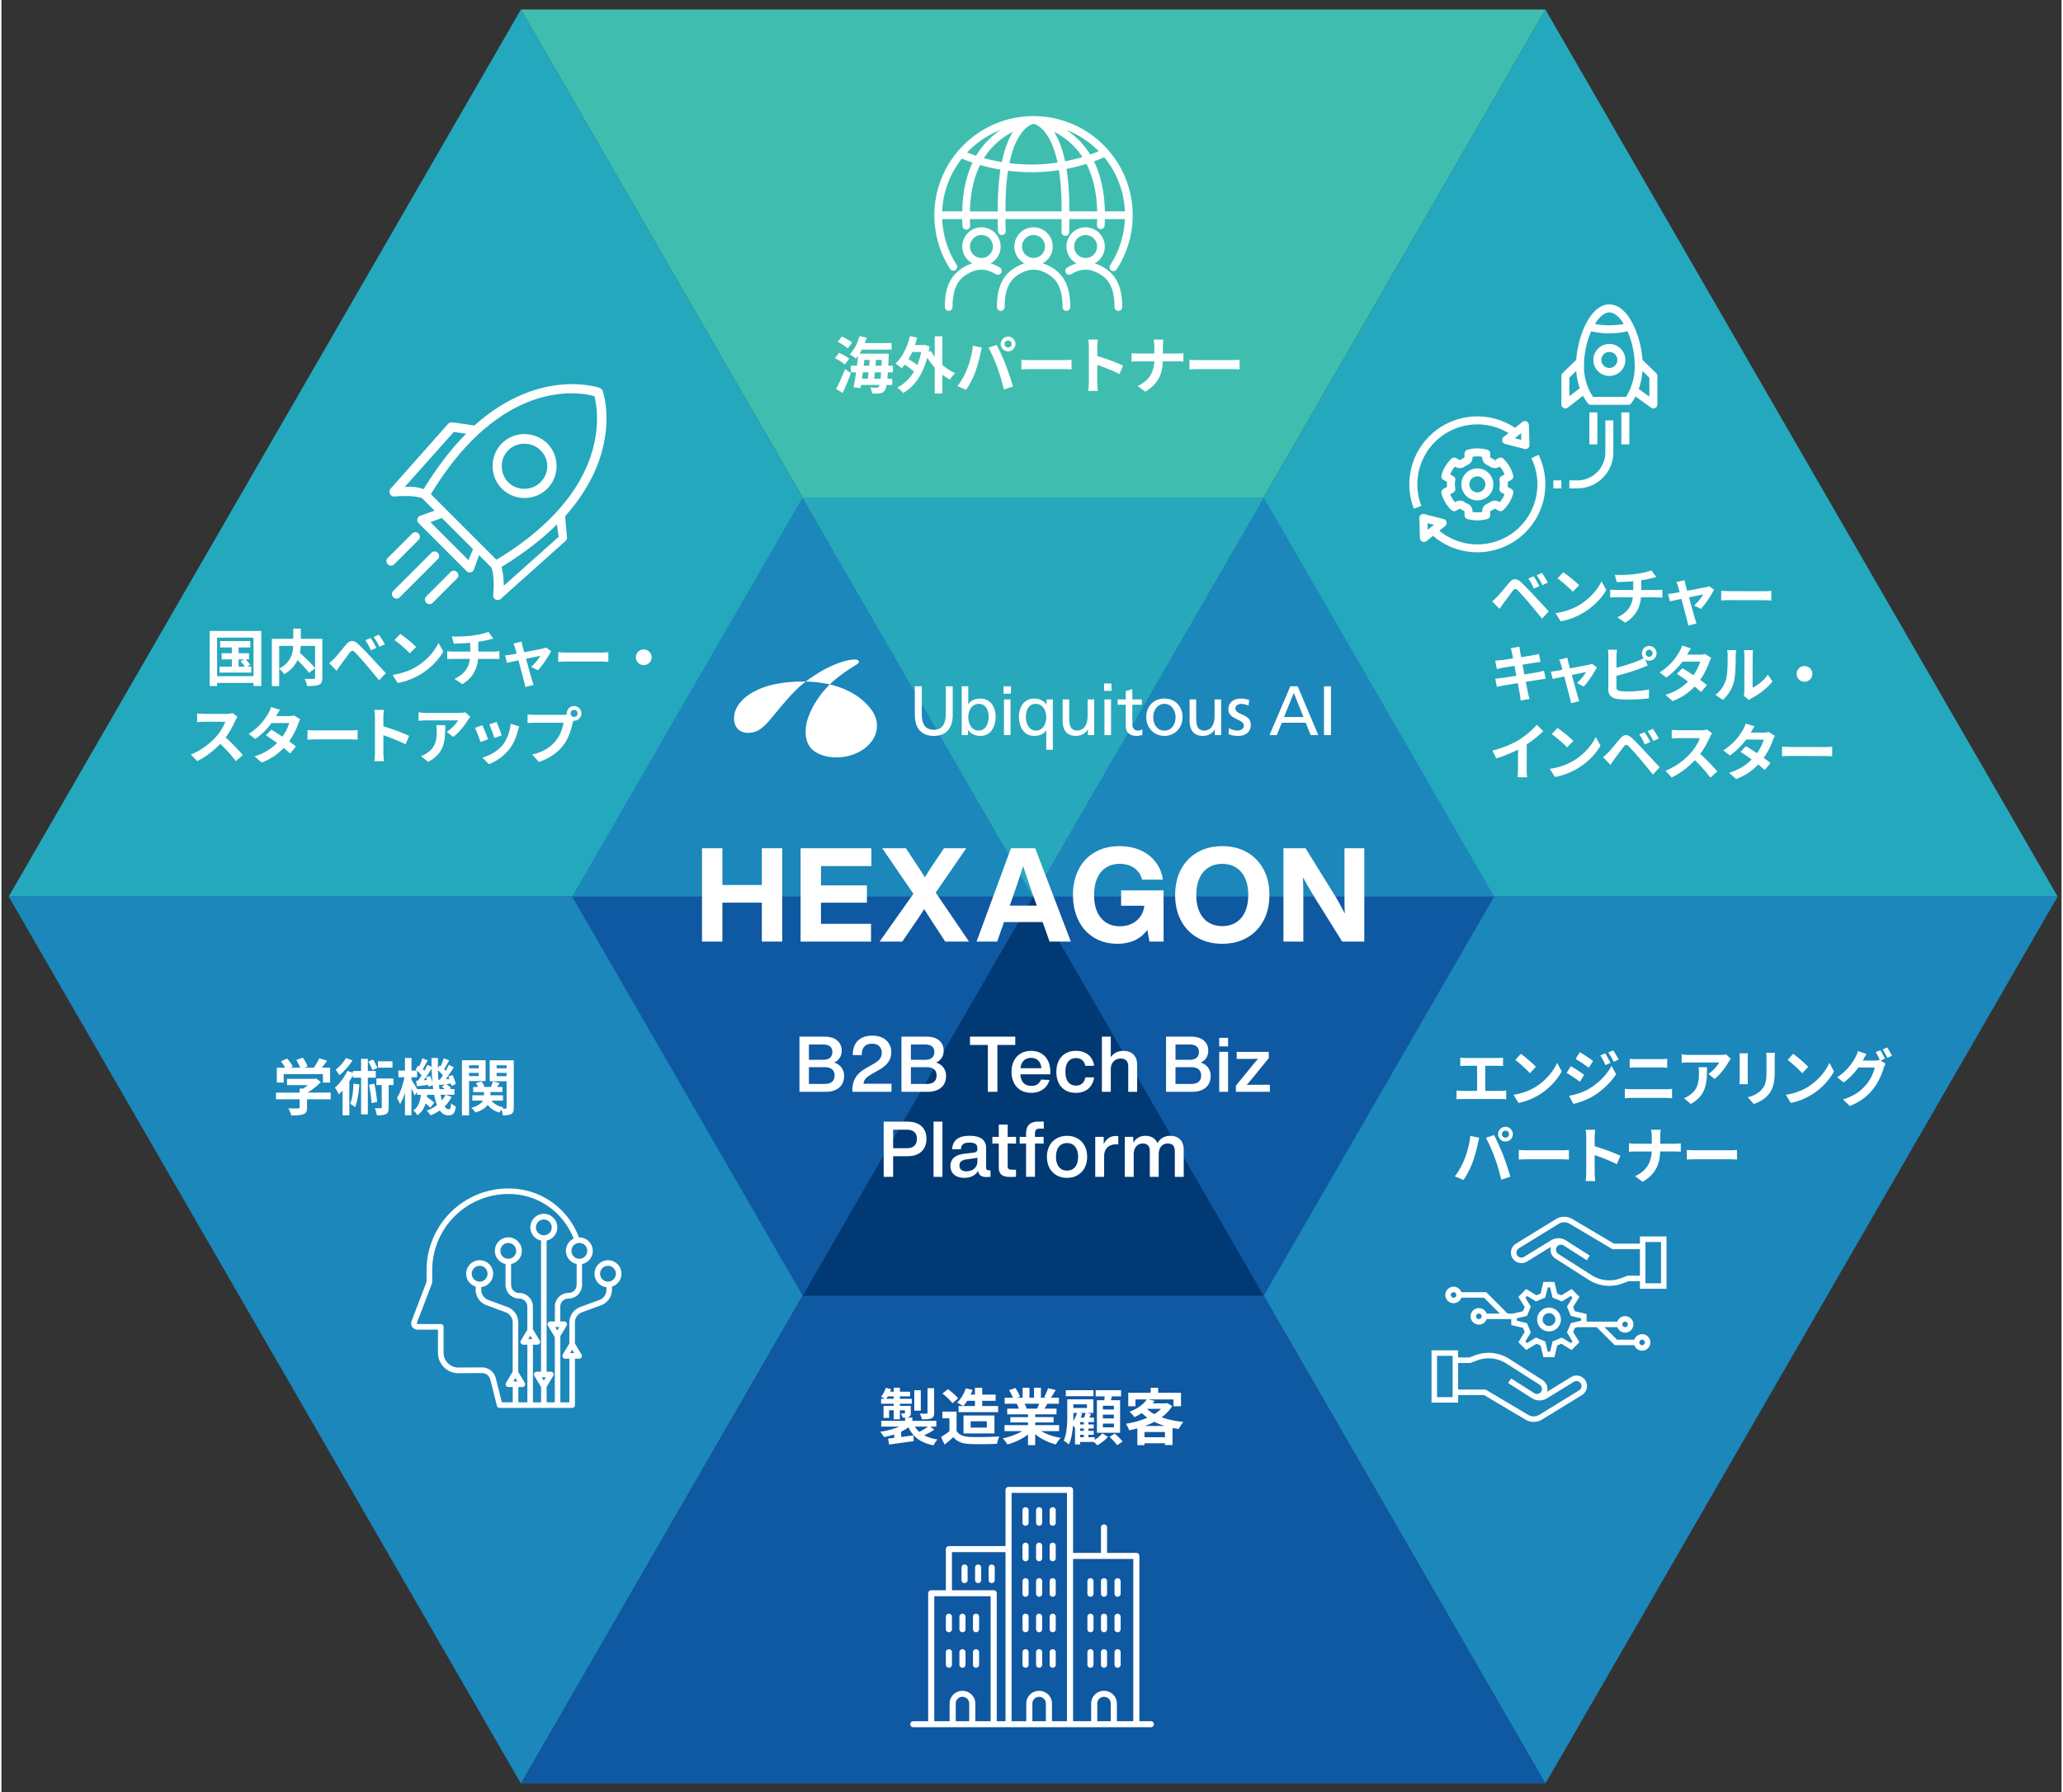
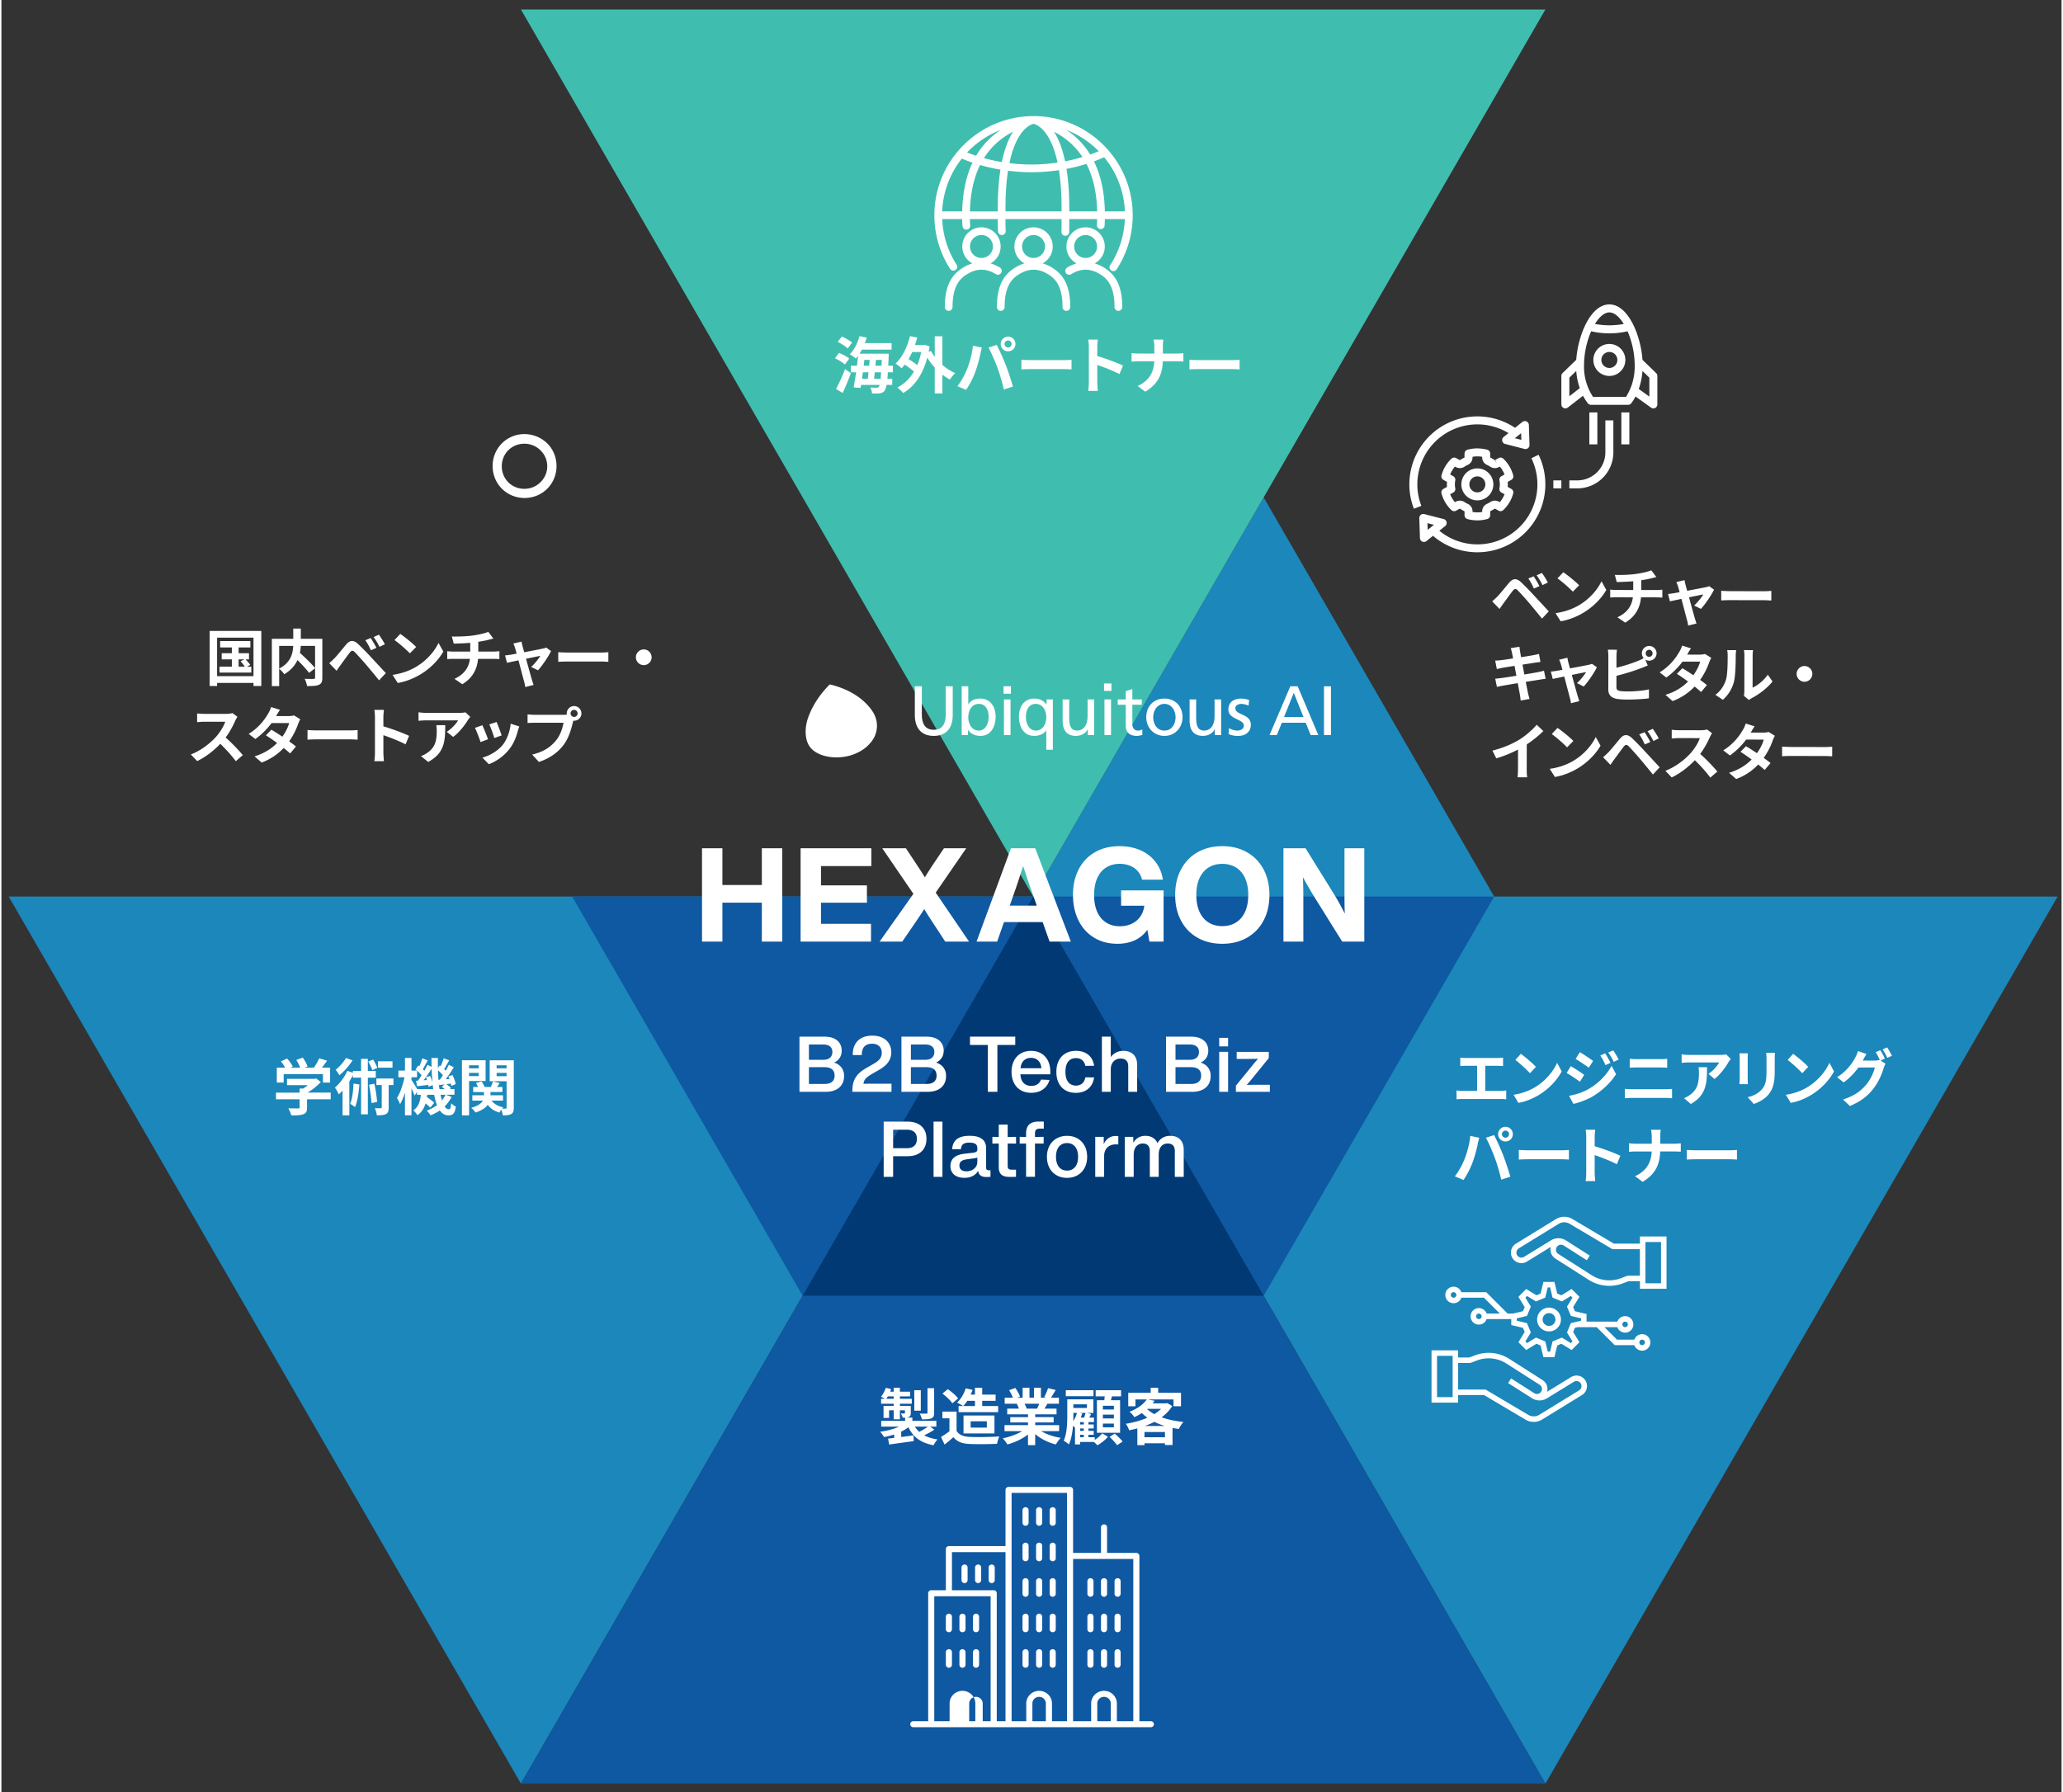
<svg xmlns="http://www.w3.org/2000/svg" width="412" height="358" viewBox="0 0 412 358.5">
  <rect x="0" y="0" width="412" height="358.5" fill="#333333" stroke="none" />
  <style>.u{fill:#0f58a2}</style>
  <g fill="#24a8bd">
-     <path d="M308.774 1.9 206.333 179.333h204.883zM103.892 1.9 1.451 179.333h204.882z" />
-   </g>
+     </g>
  <g fill="#1b87bb">
    <path d="m252.432 99.488-46.099 79.845h92.197zM308.774 356.767 206.333 179.333h204.883zM103.892 356.767 1.451 179.333h204.882z" />
-     <path d="m160.235 99.488-46.099 79.845h92.197z" />
  </g>
  <g class="u">
    <path d="m252.432 259.178-46.099-79.845h92.197z" />
    <path d="m160.235 259.178-46.099-79.845h92.197z" />
  </g>
  <path class="u" d="M206.333 179.333 103.892 356.767h204.882z" />
  <path fill="#003974" d="m206.333 179.333-46.098 79.845h92.197z" />
  <path fill="#3fbeb0" d="M206.333 179.333 103.892 1.9h204.882z" />
-   <path fill="#27a8bb" d="m206.333 179.333-46.098-79.845h92.197z" />
  <g fill="#fff">
-     <path d="M213.705 297.417h-12.294a.606.606 0 0 0-.611.601v11.242h-11.32a.606.606 0 0 0-.611.601v8.224h-2.921a.606.606 0 0 0-.611.601v25.6h-2.978a.606.606 0 0 0-.611.601c0 .332.273.601.611.601h47.515a.606.606 0 0 0 .611-.601.606.606 0 0 0-.611-.601h-2.302c.001-.013.007-.023.007-.037v-33.023a.606.606 0 0 0-.611-.601h-5.852v-5.112c0-.332-.273-.601-.611-.601s-.611.269-.611.601v5.112h-5.576v-12.608a.608.608 0 0 0-.613-.6zm-20.161 46.869h-2.699v-3.549a1.34 1.34 0 0 1 1.349-1.327 1.34 1.34 0 0 1 1.349 1.327v3.549zm4.285 0h-3.064v-3.549c0-1.394-1.154-2.529-2.572-2.529-1.418 0-2.572 1.134-2.572 2.529v3.549h-3.064v-24.999h11.27l.002 24.999zm2.971 0h-1.748v-25.6a.606.606 0 0 0-.611-.601h-8.35v-7.623H200.8v33.824zm8.075 0h-2.699v-3.549a1.34 1.34 0 0 1 1.349-1.327 1.34 1.34 0 0 1 1.349 1.327v3.549zm4.219 0h-2.997v-3.549c0-1.394-1.154-2.529-2.572-2.529-1.418 0-2.572 1.134-2.572 2.529v3.549h-2.931v-45.667h11.072v45.667zm8.759 0h-2.699v-3.549c0-.732.605-1.327 1.349-1.327s1.349.595 1.349 1.327v3.549zm4.503-32.458v32.422c0 .013.007.023.007.037h-3.288v-3.549c0-1.394-1.154-2.529-2.572-2.529s-2.572 1.134-2.572 2.529v3.549h-3.616v-32.458h12.041z" />
+     <path d="M213.705 297.417h-12.294a.606.606 0 0 0-.611.601v11.242h-11.32a.606.606 0 0 0-.611.601v8.224h-2.921a.606.606 0 0 0-.611.601v25.6h-2.978a.606.606 0 0 0-.611.601c0 .332.273.601.611.601h47.515a.606.606 0 0 0 .611-.601.606.606 0 0 0-.611-.601h-2.302c.001-.013.007-.023.007-.037v-33.023a.606.606 0 0 0-.611-.601h-5.852v-5.112c0-.332-.273-.601-.611-.601s-.611.269-.611.601v5.112h-5.576v-12.608a.608.608 0 0 0-.613-.6zm-20.161 46.869v-3.549a1.34 1.34 0 0 1 1.349-1.327 1.34 1.34 0 0 1 1.349 1.327v3.549zm4.285 0h-3.064v-3.549c0-1.394-1.154-2.529-2.572-2.529-1.418 0-2.572 1.134-2.572 2.529v3.549h-3.064v-24.999h11.27l.002 24.999zm2.971 0h-1.748v-25.6a.606.606 0 0 0-.611-.601h-8.35v-7.623H200.8v33.824zm8.075 0h-2.699v-3.549a1.34 1.34 0 0 1 1.349-1.327 1.34 1.34 0 0 1 1.349 1.327v3.549zm4.219 0h-2.997v-3.549c0-1.394-1.154-2.529-2.572-2.529-1.418 0-2.572 1.134-2.572 2.529v3.549h-2.931v-45.667h11.072v45.667zm8.759 0h-2.699v-3.549c0-.732.605-1.327 1.349-1.327s1.349.595 1.349 1.327v3.549zm4.503-32.458v32.422c0 .013.007.023.007.037h-3.288v-3.549c0-1.394-1.154-2.529-2.572-2.529s-2.572 1.134-2.572 2.529v3.549h-3.616v-32.458h12.041z" />
    <path d="M189.48 333.593a.606.606 0 0 0 .611-.601v-2.513c0-.332-.273-.601-.611-.601s-.611.269-.611.601v2.513c0 .333.274.601.611.601zM192.195 333.593a.606.606 0 0 0 .611-.601v-2.513c0-.332-.273-.601-.611-.601s-.611.269-.611.601v2.513a.604.604 0 0 0 .611.601zM194.908 333.593a.606.606 0 0 0 .611-.601v-2.513c0-.332-.273-.601-.611-.601s-.611.269-.611.601v2.513c0 .333.273.601.611.601zM204.811 312.291a.606.606 0 0 0 .611-.601v-2.513a.606.606 0 0 0-.611-.601.606.606 0 0 0-.611.601v2.513c0 .332.274.601.611.601zM207.525 312.291a.606.606 0 0 0 .611-.601v-2.513a.606.606 0 0 0-.611-.601.606.606 0 0 0-.611.601v2.513c0 .332.273.601.611.601zM210.239 312.291a.606.606 0 0 0 .611-.601v-2.513a.606.606 0 0 0-.611-.601.606.606 0 0 0-.611.601v2.513c0 .332.273.601.611.601zM204.811 319.391a.606.606 0 0 0 .611-.601v-2.513a.606.606 0 0 0-.611-.601.606.606 0 0 0-.611.601v2.513c0 .333.274.601.611.601zM207.525 319.391a.606.606 0 0 0 .611-.601v-2.513a.606.606 0 0 0-.611-.601.606.606 0 0 0-.611.601v2.513c0 .333.273.601.611.601zM210.239 319.391a.606.606 0 0 0 .611-.601v-2.513a.606.606 0 0 0-.611-.601.606.606 0 0 0-.611.601v2.513c0 .333.273.601.611.601zM217.79 319.391a.606.606 0 0 0 .611-.601v-2.513a.606.606 0 0 0-.611-.601.606.606 0 0 0-.611.601v2.513c0 .333.273.601.611.601zM220.504 319.391a.606.606 0 0 0 .611-.601v-2.513c0-.332-.273-.601-.611-.601s-.611.269-.611.601v2.513c0 .333.273.601.611.601zM223.217 319.391a.606.606 0 0 0 .611-.601v-2.513c0-.332-.273-.601-.611-.601s-.611.269-.611.601v2.513c0 .333.274.601.611.601zM192.611 316.659a.606.606 0 0 0 .611-.601v-2.513c0-.332-.273-.601-.611-.601s-.611.269-.611.601v2.513c0 .332.274.601.611.601zM195.325 316.659a.606.606 0 0 0 .611-.601v-2.513a.606.606 0 0 0-.611-.601.606.606 0 0 0-.611.601v2.513c0 .332.274.601.611.601zM198.039 316.659a.606.606 0 0 0 .611-.601v-2.513a.606.606 0 0 0-.611-.601.606.606 0 0 0-.611.601v2.513c0 .332.273.601.611.601zM204.811 305.19a.606.606 0 0 0 .611-.601v-2.513a.606.606 0 0 0-.611-.601.606.606 0 0 0-.611.601v2.513c0 .332.274.601.611.601zM207.525 305.19a.606.606 0 0 0 .611-.601v-2.513a.606.606 0 0 0-.611-.601.606.606 0 0 0-.611.601v2.513c0 .332.273.601.611.601zM210.239 305.19a.606.606 0 0 0 .611-.601v-2.513a.606.606 0 0 0-.611-.601.606.606 0 0 0-.611.601v2.513c0 .332.273.601.611.601zM204.811 326.493a.606.606 0 0 0 .611-.601v-2.513a.606.606 0 0 0-.611-.601.606.606 0 0 0-.611.601v2.513c0 .331.274.601.611.601zM207.525 326.493a.606.606 0 0 0 .611-.601v-2.513a.606.606 0 0 0-.611-.601.606.606 0 0 0-.611.601v2.513c0 .331.273.601.611.601zM210.239 326.493a.606.606 0 0 0 .611-.601v-2.513a.606.606 0 0 0-.611-.601.606.606 0 0 0-.611.601v2.513c0 .331.273.601.611.601zM204.811 333.593a.606.606 0 0 0 .611-.601v-2.513a.606.606 0 0 0-.611-.601.606.606 0 0 0-.611.601v2.513c0 .333.274.601.611.601zM207.525 333.593a.606.606 0 0 0 .611-.601v-2.513a.606.606 0 0 0-.611-.601.606.606 0 0 0-.611.601v2.513c0 .333.273.601.611.601zM210.239 333.593a.606.606 0 0 0 .611-.601v-2.513a.606.606 0 0 0-.611-.601.606.606 0 0 0-.611.601v2.513c0 .333.273.601.611.601zM217.79 326.493a.606.606 0 0 0 .611-.601v-2.513a.606.606 0 0 0-.611-.601.606.606 0 0 0-.611.601v2.513c0 .331.273.601.611.601zM220.504 326.493a.606.606 0 0 0 .611-.601v-2.513c0-.332-.273-.601-.611-.601s-.611.269-.611.601v2.513c0 .331.273.601.611.601zM223.217 326.493a.606.606 0 0 0 .611-.601v-2.513c0-.332-.273-.601-.611-.601s-.611.269-.611.601v2.513c0 .331.274.601.611.601zM189.48 326.493a.606.606 0 0 0 .611-.601v-2.513c0-.332-.273-.601-.611-.601s-.611.269-.611.601v2.513c0 .331.274.601.611.601zM192.195 326.493a.606.606 0 0 0 .611-.601v-2.513c0-.332-.273-.601-.611-.601s-.611.269-.611.601v2.513a.606.606 0 0 0 .611.601zM194.908 326.493a.606.606 0 0 0 .611-.601v-2.513c0-.332-.273-.601-.611-.601s-.611.269-.611.601v2.513c0 .331.273.601.611.601zM217.79 333.593a.606.606 0 0 0 .611-.601v-2.513a.606.606 0 0 0-.611-.601.606.606 0 0 0-.611.601v2.513c0 .333.273.601.611.601zM220.504 333.593a.606.606 0 0 0 .611-.601v-2.513c0-.332-.273-.601-.611-.601s-.611.269-.611.601v2.513c0 .333.273.601.611.601zM223.217 333.593a.606.606 0 0 0 .611-.601v-2.513c0-.332-.273-.601-.611-.601s-.611.269-.611.601v2.513c0 .333.274.601.611.601zM199.681 53.526a7.972 7.972 0 0 0-1.878-.847 3.817 3.817 0 0 0 2.025-3.376 3.84 3.84 0 0 0-3.837-3.833 3.837 3.837 0 0 0-3.426 5.556 3.81 3.81 0 0 0 1.62 1.657 7.993 7.993 0 0 0-1.865.843c-2.525 1.535-3.65 3.968-3.65 7.887a.77.77 0 0 0 1.54 0c0-4.23 1.471-5.695 2.91-6.571 1.965-1.194 3.795-1.194 5.76 0a.768.768 0 0 0 1.058-.258.768.768 0 0 0-.257-1.058zm-5.982-4.222a2.294 2.294 0 1 1 2.292 2.296 2.292 2.292 0 0 1-2.292-2.296zM220.494 53.526a7.993 7.993 0 0 0-1.865-.843 3.807 3.807 0 0 0 2.027-3.379 3.837 3.837 0 0 0-3.833-3.833 3.84 3.84 0 0 0-3.429 5.558 3.816 3.816 0 0 0 1.617 1.651 7.954 7.954 0 0 0-1.878.847.77.77 0 1 0 .8 1.316c1.964-1.195 3.795-1.194 5.76 0 1.439.876 2.91 2.341 2.91 6.571a.77.77 0 0 0 1.54 0c.002-3.919-1.124-6.352-3.649-7.888zm-5.966-4.222a2.294 2.294 0 1 1 4.344 1.034 2.277 2.277 0 0 1-2.048 1.262 2.288 2.288 0 0 1-2.296-2.296zM210.098 53.526a7.96 7.96 0 0 0-1.879-.847 3.82 3.82 0 0 0 2.025-3.376 3.84 3.84 0 0 0-3.837-3.833 3.837 3.837 0 0 0-3.426 5.556 3.804 3.804 0 0 0 1.62 1.657 7.993 7.993 0 0 0-1.865.843c-2.525 1.535-3.65 3.968-3.65 7.887a.77.77 0 0 0 1.54 0c0-4.23 1.471-5.695 2.91-6.571 1.964-1.195 3.795-1.194 5.76 0 1.439.876 2.91 2.341 2.91 6.571a.77.77 0 0 0 1.54 0c.002-3.918-1.123-6.351-3.648-7.887zm-5.983-4.222a2.294 2.294 0 1 1 2.292 2.296 2.277 2.277 0 0 1-2.048-1.262 2.308 2.308 0 0 1-.244-1.034z" />
    <path d="M221.403 30.098a.773.773 0 0 0-.16-.185c-3.636-4.099-8.937-6.69-14.835-6.69-6.038 0-11.451 2.716-15.092 6.986a.733.733 0 0 0-.143.165 19.737 19.737 0 0 0-4.598 12.681c0 3.821 1.089 7.531 3.149 10.728a.77.77 0 1 0 1.295-.835 18.21 18.21 0 0 1-2.876-9.123h3.99c.006.463.024.795.076 1.4a.77.77 0 0 0 1.535-.133 15.4 15.4 0 0 1-.071-1.266h5.584c-.009.91.008 1.453.048 2.447a.77.77 0 0 0 .769.739l.032-.001a.77.77 0 0 0 .738-.801 40.252 40.252 0 0 1-.047-2.385h11.214c.008.874.005 1.733-.019 2.548a.77.77 0 0 0 .748.792h.023c.415 0 .757-.33.77-.748.024-.831.027-1.705.019-2.593h5.581c-.009.401-.023.797-.047 1.182a.77.77 0 0 0 .722.816l.048.001a.77.77 0 0 0 .768-.723c.026-.416.04-.844.05-1.276h3.997a18.196 18.196 0 0 1-2.95 9.238.77.77 0 0 0 1.288.843 19.753 19.753 0 0 0 3.23-10.852 19.732 19.732 0 0 0-4.836-12.955zm-20.601 12.187c-.03-3.288.166-5.964.504-8.134 1.56.196 3.127.3 4.669.3h.004c1.848 0 3.697-.145 5.51-.415.35 2.191.554 4.904.523 8.249h-11.21zm-8.738-10.56c.647.269 1.311.528 1.993.761l.146.048c-1.177 2.487-1.968 5.669-2.058 9.752h-4.009a18.184 18.184 0 0 1 3.928-10.561zm13.916 1.185h-.004a36.03 36.03 0 0 1-4.394-.278c1.442-6.913 4.399-7.774 4.831-7.862.408.082 3.342.932 4.796 7.75-1.722.254-3.475.39-5.229.39zm4.531-6.556c1.898.975 4.015 2.512 5.679 5.06a35.282 35.282 0 0 1-3.471.852c-.571-2.691-1.369-4.585-2.208-5.912zm-10.445 6.059a34.427 34.427 0 0 1-3.573-.786c1.683-2.674 3.861-4.271 5.81-5.273-.853 1.351-1.665 3.29-2.237 6.059zm-4.345.594a35.83 35.83 0 0 0 4.069.922c-.356 2.268-.557 5.025-.528 8.357h-5.578c.094-3.924.881-6.945 2.037-9.279zm17.279.774a36.677 36.677 0 0 0 3.985-1c1.217 2.363 2.05 5.456 2.145 9.504h-5.578c.03-3.406-.181-6.207-.552-8.504zm5.49-1.502a31.025 31.025 0 0 0 2.046-.829 18.202 18.202 0 0 1 4.144 10.835h-4.009c-.094-4.224-.938-7.482-2.181-10.006zm.957-2.035c-.549.234-1.121.456-1.711.666a15.642 15.642 0 0 0-4.771-4.926 18.334 18.334 0 0 1 6.482 4.26zm-19.597-4.26a15.64 15.64 0 0 0-4.921 5.167c-.121-.04-.248-.078-.367-.12a31.095 31.095 0 0 1-1.435-.533 18.325 18.325 0 0 1 6.723-4.514zM321.565 68.8a3.2 3.2 0 1 0 0 6.4 3.2 3.2 0 0 0 0-6.4zm0 4.8a1.6 1.6 0 1 1 .002-3.2 1.6 1.6 0 0 1-.002 3.2z" />
    <path d="M328.189 71.976c-.337-4.865-2.844-11.087-6.624-11.087s-6.286 6.222-6.624 11.087l-2.733 2.65a.802.802 0 0 0-.243.574v5.689a.8.8 0 0 0 1.29.632l3.041-2.359a9.69 9.69 0 0 0 .974 1.512.8.8 0 0 0 .627.304h7.416c.25 0 .485-.116.636-.315.32-.428.604-.882.847-1.357l3.101 2.232a.798.798 0 0 0 1.267-.65V75.2a.798.798 0 0 0-.243-.574l-2.732-2.65zm-14.624 7.281v-3.718l1.377-1.335c.084 1.172.322 2.327.705 3.437l-2.082 1.616zm8-16.767c.998 0 2.018.903 2.88 2.309a15.66 15.66 0 0 1-5.759 0c.862-1.406 1.881-2.309 2.879-2.309zm3.339 16.889h-6.607a10.89 10.89 0 0 1-1.798-6.311c.015-2.34.5-4.652 1.426-6.8a16.339 16.339 0 0 0 7.282 0 17.458 17.458 0 0 1 1.426 6.8 11.406 11.406 0 0 1-1.729 6.311zm4.661-.051-2.12-1.526c.404-1.162.654-2.371.743-3.598l1.377 1.335v3.789zM313.565 96.089v1.6h1.6a7.207 7.207 0 0 0 7.2-7.2v-6.4h-1.6v6.4a5.607 5.607 0 0 1-5.6 5.6h-1.6zM297.137 89.951a8.184 8.184 0 0 0-2.066-.262 7.632 7.632 0 0 0-1.877.265.8.8 0 0 0-.593.773l-.008.799a6.31 6.31 0 0 0-.902.503l-.08-.012-.691-.386a.802.802 0 0 0-.941.119 7.148 7.148 0 0 0-1.985 3.329.799.799 0 0 0 .383.905l.72.402a5.315 5.315 0 0 0 0 1.004l-.72.402a.8.8 0 0 0-.383.905 7.146 7.146 0 0 0 1.981 3.332.802.802 0 0 0 .941.119l.695-.388.08-.012c.294.193.598.37.91.531v.774a.8.8 0 0 0 .593.773 7.648 7.648 0 0 0 1.968.263l.098-.001a7.634 7.634 0 0 0 1.878-.265.8.8 0 0 0 .593-.773l.006-.799c.315-.143.617-.311.904-.503l.08.012.691.386a.798.798 0 0 0 .941-.119 7.153 7.153 0 0 0 1.985-3.329.799.799 0 0 0-.383-.905l-.72-.402a5.315 5.315 0 0 0 0-1.004l.72-.402a.8.8 0 0 0 .383-.905 7.148 7.148 0 0 0-1.982-3.332.803.803 0 0 0-.942-.119l-.695.388.391.698-.47-.686c-.294-.193-.598-.37-.91-.531v-.774a.8.8 0 0 0-.593-.773zm.609 3.405a1.683 1.683 0 0 0 1.755.058l.152-.085c.402.47.723 1.004.948 1.58l-.623.348a.8.8 0 0 0-.396.848c.104.517.104 1.05 0 1.567a.8.8 0 0 0 .396.848l.623.348a5.546 5.546 0 0 1-.951 1.578l-.149-.084a1.686 1.686 0 0 0-1.752.056 4.584 4.584 0 0 1-.671.373 1.625 1.625 0 0 0-.946 1.486v.127a5.815 5.815 0 0 1-1.93.002v-.13a1.621 1.621 0 0 0-.947-1.486 4.507 4.507 0 0 1-.669-.372 1.69 1.69 0 0 0-1.754-.058l-.153.086a5.547 5.547 0 0 1-.948-1.58l.623-.348a.8.8 0 0 0 .396-.848 3.974 3.974 0 0 1 0-1.567.8.8 0 0 0-.396-.848l-.623-.348a5.546 5.546 0 0 1 .951-1.578l.149.084a1.687 1.687 0 0 0 1.752-.056c.213-.143.437-.268.67-.373a1.628 1.628 0 0 0 .948-1.486v-.127c.294-.05.592-.077.891-.081.348-.008.696.018 1.039.079v.13a1.632 1.632 0 0 0 .946 1.486c.233.104.457.229.669.371z" />
    <path d="M291.965 96.889a3.202 3.202 0 0 0 3.2 3.2 3.2 3.2 0 1 0-3.2-3.2zm4.8 0a1.6 1.6 0 1 1-3.2-.002 1.6 1.6 0 0 1 3.2.002z" />
    <path d="M283.967 101.183a11.768 11.768 0 0 1-.802-4.294 11.999 11.999 0 0 1 10.088-11.847 12.003 12.003 0 0 1 8.137 1.586l-.968.776a.8.8 0 0 0 .301 1.4l3.873.996a.801.801 0 0 0 .999-.801l-.128-3.998a.8.8 0 0 0-1.299-.599l-1.465 1.174a13.592 13.592 0 0 0-21.137 11.311 13.328 13.328 0 0 0 .911 4.875l1.49-.579zm19.952-14.53.043 1.332-1.291-.332 1.248-1zM307.413 90.963l-1.441.697a11.994 11.994 0 0 1-8.228 16.951 11.995 11.995 0 0 1-10.181-2.449l1.166-.934a.8.8 0 0 0-.301-1.4l-3.873-.997a.8.8 0 0 0-.998.801l.128 3.998a.8.8 0 0 0 1.299.599l1.312-1.052a13.599 13.599 0 0 0 21.051-4.259 13.596 13.596 0 0 0 .066-11.955zm-22.18 15.017-.043-1.333 1.291.332-1.248 1.001zM323.965 82.489h1.6v6.4h-1.6v-6.4zM310.365 96.089h1.6v1.6h-1.6v-1.6zM317.565 82.489h1.6v6.4h-1.6v-6.4zM328.113 266.865c-.718 0-1.329.461-1.556 1.101h-3.465l-2.503-2.502h2.568a1.653 1.653 0 0 0 1.556 1.101c.911 0 1.652-.741 1.652-1.652 0-.911-.741-1.652-1.652-1.652-.718 0-1.329.461-1.556 1.101h-6.152v-1.53l-2.339-.559-.343-.827 1.258-2.05-1.562-1.562-2.05 1.258-.827-.343-.56-2.339h-2.21l-.56 2.339-.827.343-2.05-1.258-1.562 1.562 1.258 2.05-.343.827-2.001.479h-1.065l-4.277-4.281h-4.978a1.653 1.653 0 0 0-1.556-1.101c-.911 0-1.652.741-1.652 1.652s.741 1.652 1.652 1.652c.718 0 1.329-.461 1.556-1.101h4.522l3.179 3.179h-2.645a1.653 1.653 0 0 0-1.556-1.101c-.911 0-1.652.741-1.652 1.652 0 .911.741 1.652 1.652 1.652.718 0 1.329-.461 1.556-1.101h4.926v1.189l2.339.56.343.827-1.258 2.05 1.562 1.562 2.05-1.258.827.343.56 2.339h2.21l.56-2.339.827-.343 2.05 1.258 1.562-1.562-1.258-2.05.343-.827.578-.139h3.787l3.604 3.604h3.921a1.653 1.653 0 0 0 1.556 1.101 1.652 1.652 0 0 0 .001-3.304zm-3.4-2.503a.551.551 0 1 1 0 1.103.551.551 0 0 1 0-1.103zm-34.301-4.79a.551.551 0 1 1 0-1.103.551.551 0 0 1 0 1.103zm5.057 4.281a.551.551 0 1 1 0-1.103.551.551 0 0 1 0 1.103zm20.435.32-2.04.488-.772 1.865 1.097 1.788-.333.333-1.788-1.097-1.865.773-.488 2.04h-.472l-.423-1.767-.076-.278-1.854-.768-1.788 1.097-.333-.333 1.097-1.788-.772-1.865-2.04-.488v-.472l2.04-.488.772-1.865-1.097-1.788.333-.333 1.788 1.097 1.865-.773.488-2.04h.472l.488 2.04 1.865.773 1.788-1.097.333.333-1.097 1.788.772 1.865 2.04.488v.472zm12.209 4.895a.551.551 0 1 1 0-1.103.551.551 0 0 1 0 1.103zm-18.613-7.513c-.637 0-1.235.248-1.685.698a2.368 2.368 0 0 0-.698 1.685c0 .637.248 1.235.698 1.685.464.465 1.075.697 1.685.697s1.22-.232 1.685-.697a2.385 2.385 0 0 0-1.685-4.068zm.906 3.289c-.5.499-1.312.499-1.812 0-.242-.242-.375-.563-.375-.906s.133-.664.375-.906.563-.375.906-.375c.342 0 .664.133.906.375a1.284 1.284 0 0 1 0 1.812zm5.077 10.357a2.088 2.088 0 0 0-1.59.254l-4.786 2.938a2.108 2.108 0 0 0-.895-2.338l-6.687-4.263a7.66 7.66 0 0 0-6.803-.702l-1.147.435h-2.252v-1.428H286v10.465h5.324v-1.52h5.173l8.306 4.928a3.189 3.189 0 0 0 3.306-.026l7.985-4.904a2.108 2.108 0 0 0 .691-2.893 2.08 2.08 0 0 0-1.302-.946zm-25.26 4.257h-3.121v-8.262h3.121v8.262zm25.295-1.359-7.985 4.904a2.127 2.127 0 0 1-2.167.017l-8.566-5.082h-5.475v-5.313h2.454l1.335-.506a6.557 6.557 0 0 1 5.821.601l6.686 4.263c.465.297.602.917.306 1.382a.998.998 0 0 1-1.352.322l-4.661-2.968-.592.929 4.772 3.038a2.82 2.82 0 0 0 2.972.025l5.404-3.318a.996.996 0 0 1 .757-.121c.26.062.48.221.62.449.288.47.14 1.089-.329 1.378zm12.158-30.769v1.43h-5.199l-8.306-4.928a3.189 3.189 0 0 0-3.306.026l-7.985 4.904a2.108 2.108 0 0 0-.691 2.893c.294.478.757.813 1.303.944.547.131 1.112.04 1.59-.254l4.786-2.938a2.108 2.108 0 0 0 .895 2.338l6.687 4.263a7.655 7.655 0 0 0 6.803.702l1.147-.435h2.279v1.518H333V247.33h-5.324zm-2.481 7.845-1.335.506a6.557 6.557 0 0 1-5.821-.601l-6.687-4.263a1.003 1.003 0 0 1-.306-1.382.998.998 0 0 1 1.352-.322l4.661 2.968.592-.929-4.664-2.97a17.322 17.322 0 0 0-.108-.068 2.82 2.82 0 0 0-2.972-.025l-5.404 3.318a.996.996 0 0 1-.757.121.99.99 0 0 1-.62-.449 1.005 1.005 0 0 1 .329-1.378l7.985-4.904a2.125 2.125 0 0 1 2.167-.017l8.566 5.082h5.502v5.313h-2.48zm6.704 1.518h-3.121v-8.262h3.121v8.262zM100.086 88.685c-2.474 2.474-2.474 6.596 0 9.07 2.474 2.473 6.596 2.474 9.07 0s2.474-6.596 0-9.07c-2.566-2.474-6.597-2.474-9.07 0zm7.695 7.787c-1.741 1.741-4.672 1.741-6.413 0-1.741-1.741-1.741-4.672 0-6.413 1.741-1.741 4.672-1.741 6.413 0a4.427 4.427 0 0 1 0 6.413z" />
-     <path d="M119.691 77.6c-.55-.184-12.185-4.031-25.102 7.512l-4.397-.641c-.275 0-.641.092-.825.275L77.824 97.754c-.55.641 0 1.649.825 1.557 1.008-.092 3.939-.275 5.497.366l2.474 2.474-2.84 1.008c-.642.275-.825 1.008-.367 1.466l9.619 9.619c.458.458 1.283.275 1.466-.366l1.008-2.84 2.474 2.474c.641 1.557.458 4.489.366 5.497-.092.366.183.733.458.916.366.183.733.092 1.008-.092l13.008-11.634c.183-.183.366-.55.275-.825l-.366-4.123c11.543-12.917 7.696-24.552 7.512-25.102a1.597 1.597 0 0 0-.55-.549zM80.665 97.388l9.802-10.993 2.474.366c-3.023 3.023-5.863 6.779-8.52 11.085-1.191-.457-2.565-.549-3.756-.458zm12.734 14.658-7.604-7.604 2.29-.825 6.23 6.23-.916 2.199zm7.054 5.13c0-1.191-.092-2.565-.458-3.756 4.306-2.657 8.062-5.497 11.085-8.52l.366 2.474-10.993 9.802zm10.627-14.841c-3.115 3.389-7.146 6.688-12.093 9.619l-3.023-3.023-10.077-10.077c2.932-4.856 6.138-8.886 9.619-12.093 10.993-10.077 20.887-8.153 23.086-7.512.55 2.107 2.473 12.185-7.512 23.086zM77.275 112.87a.887.887 0 0 0 1.283 0l4.856-4.855a.887.887 0 0 0 0-1.283.887.887 0 0 0-1.283 0l-4.856 4.856c-.367.275-.367.916 0 1.282zM85.978 110.581l-7.604 7.604a.887.887 0 0 0 0 1.283.887.887 0 0 0 1.283 0l7.604-7.604a.887.887 0 0 0 0-1.283.885.885 0 0 0-1.283 0zM89.825 114.427l-4.856 4.856a.887.887 0 0 0 0 1.283.887.887 0 0 0 1.283 0l4.856-4.856a.887.887 0 0 0 0-1.283.887.887 0 0 0-1.283 0zM123.88 253.975a2.691 2.691 0 0 0-3.378-1.768c-.419.13-.791.363-1.107.67a2.7 2.7 0 0 0 0 3.815c.428.428.996.707 1.6.772v.521c0 .912-.568 1.731-1.424 2.047l-3.834 1.405a3.324 3.324 0 0 0-2.159 3.099v4.188l-1.321 2.205a.552.552 0 0 0 .196.763.522.522 0 0 0 .289.084h.837v8.729h-1.805v-13.242l1.256-2.094a.552.552 0 0 0-.196-.763.522.522 0 0 0-.289-.084h-.782v-2.95a1.62 1.62 0 0 1 1.619-1.619 2.74 2.74 0 0 0 2.736-2.736v-4.169a2.695 2.695 0 0 0 2.084-3.192 2.706 2.706 0 0 0-2.699-2.14c-2.168-5.742-7.426-9.566-13.512-9.781-.14-.009-.279-.009-.419-.009-8.757-.102-16.043 6.709-16.527 15.466-.019.279-.028 2.634-.028 3.21l-2.996 7.854a1.258 1.258 0 0 0 1.173 1.712H87.3v4.634a4.075 4.075 0 0 0 4.076 4.076h.121c.186-.009 1.815-.019 4.606-.028h.009c.782 0 1.47.53 1.656 1.293l1.321 5.258a.557.557 0 0 0 .54.419h14.506a.56.56 0 0 0 .558-.558v-9.296h.838a.56.56 0 0 0 .558-.558.522.522 0 0 0-.084-.289l-1.312-2.187v-4.197c0-.912.568-1.731 1.424-2.047l3.825-1.414a3.324 3.324 0 0 0 2.159-3.099v-.623a2.704 2.704 0 0 0 1.779-3.377zm-8.3-5.351c.419 0 .819.168 1.117.465a1.58 1.58 0 0 1-1.117 2.699 1.58 1.58 0 0 1-1.582-1.582 1.58 1.58 0 0 1 1.582-1.582zm-13.205 27.703.409-.679.409.679h-.818zm2.978-8.468.409-.679.409.679h-.818zm3.108 8.31-.409-.679h.819l-.41.679zm-1.107-29.545a1.584 1.584 0 0 1 0-2.233 1.584 1.584 0 0 1 2.233 0 1.584 1.584 0 0 1 0 2.233 1.584 1.584 0 0 1-2.233 0zm3.303 17.699h-.893a.56.56 0 0 0-.558.558c0 .103.028.205.084.289l1.377 2.289v13.037h-1.628v-3.108l1.303-2.177a.552.552 0 0 0-.196-.763.522.522 0 0 0-.289-.084h-.828V248.14a2.7 2.7 0 0 0 2.084-3.201 2.7 2.7 0 1 0-3.201 3.2v26.232h-.847a.56.56 0 0 0-.558.558c0 .103.028.205.084.289l1.331 2.215v3.071h-1.628v-11.53h.875a.56.56 0 0 0 .558-.558.522.522 0 0 0-.084-.289l-1.359-2.261v-4.504a2.74 2.74 0 0 0-2.736-2.736 1.62 1.62 0 0 1-1.619-1.619v-4.169a2.705 2.705 0 0 0 1.349-.726 2.7 2.7 0 0 0 .009-3.815 2.7 2.7 0 0 0-3.815-.009 2.7 2.7 0 0 0-.009 3.815 2.72 2.72 0 0 0 1.349.735v4.169a2.74 2.74 0 0 0 2.736 2.736 1.62 1.62 0 0 1 1.619 1.619v4.635l-1.275 2.131a.552.552 0 0 0 .196.763.522.522 0 0 0 .289.084h.8v11.52h-1.805l-.001-3.052h.819a.56.56 0 0 0 .558-.558.522.522 0 0 0-.084-.289l-1.303-2.168v-9.892a3.32 3.32 0 0 0-2.159-3.099l-3.825-1.414a2.183 2.183 0 0 1-1.424-2.047v-.521a2.698 2.698 0 1 0-2.996-2.363 2.682 2.682 0 0 0 1.88 2.261v.623a3.32 3.32 0 0 0 2.159 3.099l3.825 1.414a2.183 2.183 0 0 1 1.424 2.047v9.836l-1.331 2.224a.552.552 0 0 0 .196.763.522.522 0 0 0 .289.084h.856v3.052h-2.177l-1.219-4.839a2.828 2.828 0 0 0-2.745-2.14h-.009c-2.875.009-4.439.019-4.634.028a2.96 2.96 0 0 1-3.043-2.866V265.401a.56.56 0 0 0-.558-.558h-4.662c-.084 0-.149-.065-.14-.149 0-.019 0-.037.009-.047l3.034-7.947a.484.484 0 0 0 .037-.196c0-1.154.009-3.052.028-3.257.447-8.152 7.24-14.507 15.401-14.414.13 0 .261 0 .391.009 5.583.205 10.413 3.685 12.46 8.915a2.688 2.688 0 0 0-1.275 3.592 2.665 2.665 0 0 0 1.88 1.479v4.169a1.62 1.62 0 0 1-1.619 1.619 2.74 2.74 0 0 0-2.736 2.736v2.968l-.021.003zm-10.413-13a1.584 1.584 0 0 1 0-2.233 1.584 1.584 0 0 1 2.233 0 1.584 1.584 0 0 1 0 2.233 1.584 1.584 0 0 1-2.233 0zm-5.723 4.569a1.584 1.584 0 0 1 0-2.233 1.584 1.584 0 0 1 2.233 0 1.584 1.584 0 0 1 0 2.233 1.566 1.566 0 0 1-2.233 0zm16.639 10.227-.409-.679h.819l-.41.679zm2.568 4.531.409-.679.409.679h-.818zm8.691-14.758a1.584 1.584 0 0 1-2.233 0 1.584 1.584 0 0 1 0-2.233 1.584 1.584 0 0 1 2.233 0 1.582 1.582 0 0 1 0 2.233zM171.44 132.569c.137-.254-.035-.496-.329-.587-.238-.073-.575-.07-.891-.043-1.937.169-4.822 1.407-6.611 2.532-1.088.684-1.989 1.261-2.767 1.86a24.007 24.007 0 0 1 4.811.568 26.905 26.905 0 0 1 3.77-2.953c.166-.109 1.324-.835 1.755-1.129.102-.069.227-.183.262-.248M154.698 136.859c-1.868.368-4.536 1.308-6.321 2.985-.954.896-1.493 1.835-1.728 2.751-.37 1.441.003 2.769.885 3.449.739.57 1.807.634 2.681.459 1.369-.261 2.396-1.222 3.756-2.851 2.898-3.47 4.436-5.416 6.871-7.321a27.932 27.932 0 0 0-6.144.528" />
    <path d="M173.98 141.962c-1.976-2.695-5.087-4.302-8.327-5.063-1.726 1.725-3.236 3.816-4.204 6.316-.823 2.125-.641 3.782-.475 4.546.335 1.545 1.205 2.302 2.114 2.824 1.47.844 3.882 1.21 6.343.615 1.14-.276 2.618-.949 3.583-1.819.708-.638 1.351-1.409 1.689-2.249.633-1.573.572-3.404-.723-5.17M190.247 142.99c0 2.741-1.384 4.209-3.79 4.209-2.405 0-3.789-1.468-3.789-4.209v-5.719h1.398v5.538c0 1.874.587 3.16 2.391 3.16s2.391-1.287 2.391-3.16v-5.538h1.398v5.719zM192.042 137.275h1.314v3.604h.028c.406-.657 1.119-1.147 2.363-1.147 2.069 0 3.077 1.692 3.077 3.608 0 1.958-.909 3.859-3.062 3.859-1.273 0-2.084-.643-2.433-1.175h-.028v1.007h-1.258v-9.756zm3.426 3.52c-1.426 0-2.112 1.356-2.112 2.685 0 1.189.615 2.657 2.097 2.657 1.412 0 2-1.58 1.972-2.699.029-1.287-.531-2.643-1.957-2.643zM200.406 137.275h1.482v1.482h-1.482zM200.49 139.9h1.315v7.132h-1.315zM210.269 149.968h-1.314v-3.873h-.028c-.406.671-1.328 1.105-2.377 1.105-2.154 0-3.062-1.916-3.062-3.859 0-1.916 1.007-3.608 3.076-3.608 1.259 0 2.07.643 2.419 1.189h.028V139.9h1.258v10.068zm-3.412-3.832c1.482 0 2.098-1.468 2.098-2.657 0-1.328-.685-2.685-2.112-2.685s-1.986 1.343-1.958 2.643c-.027 1.119.56 2.699 1.972 2.699zM218.533 147.031h-1.273v-1.133h-.028c-.392.811-1.343 1.3-2.335 1.3-1.846 0-2.671-1.147-2.671-3.062V139.9h1.315v3.692c0 1.664.363 2.475 1.51 2.545 1.496 0 2.167-1.202 2.167-2.936v-3.3h1.315v7.13zM220.506 136.712h1.482v1.482h-1.482zM220.59 139.9h1.315v7.132h-1.315zM228.054 140.962h-1.888v3.901c0 .825.504 1.273 1.105 1.273.406 0 .699-.126.895-.252v1.119c-.294.084-.699.196-1.119.196-1.356 0-2.195-.643-2.195-2.069v-4.167h-1.608V139.9h1.608v-1.65l1.314-.419v2.069h1.888v1.062zM232.584 139.732c2.167 0 3.622 1.566 3.622 3.734 0 2.042-1.482 3.733-3.622 3.733-2.154 0-3.636-1.692-3.636-3.733 0-2.168 1.454-3.734 3.636-3.734zm0 6.404c1.538 0 2.223-1.398 2.223-2.671 0-1.357-.825-2.671-2.223-2.671-1.412 0-2.238 1.314-2.238 2.671 0 1.273.685 2.671 2.238 2.671zM243.926 147.031h-1.273v-1.133h-.028c-.392.811-1.343 1.3-2.335 1.3-1.846 0-2.671-1.147-2.671-3.062V139.9h1.315v3.692c0 1.664.363 2.475 1.51 2.545 1.496 0 2.167-1.202 2.167-2.936v-3.3h1.315v7.13zM245.485 145.633c.517.336 1.258.504 1.636.504.601 0 1.342-.252 1.342-1.021 0-1.3-3.09-1.188-3.09-3.188 0-1.482 1.104-2.195 2.517-2.195.615 0 1.119.126 1.636.28l-.112 1.147c-.294-.182-1.077-.363-1.384-.363-.671 0-1.259.28-1.259.867 0 1.454 3.09 1.035 3.09 3.314 0 1.524-1.217 2.223-2.489 2.223-.671 0-1.356-.07-1.958-.391l.071-1.177zM257.765 137.271h1.468l4.125 9.761h-1.524l-.993-2.461h-4.782l-.993 2.461h-1.468l4.167-9.761zm.685 1.314-1.944 4.838h3.888l-1.944-4.838zM264.49 137.286h1.398v9.746h-1.398v-9.746zM152.072 177.019h-7.887v-7.344h-4.078v18.673h4.078v-7.789h7.887v7.789h4.078v-18.673h-4.078zM159.824 188.348h14.082v-3.56h-10.005v-4.223h9.186v-3.461h-9.186v-3.869h10.071v-3.56h-14.148zM192.945 169.675h-4.452l-2.242 3.331c-.35.538-.709 1.096-1.078 1.675-.161.252-.333.537-.498.803l-.41-.656a102.92 102.92 0 0 0-1.128-1.744l-2.255-3.41h-4.728l6.226 9.114-6.758 9.559h4.53l2.819-4.117c.363-.533.714-1.059 1.053-1.577.177-.27.343-.544.514-.816.167.268.328.531.501.805.335.529.677 1.062 1.026 1.6l2.688 4.104h4.76l-6.67-9.798 6.102-8.873zM201.893 169.675l-6.885 18.672h4.124l1.367-3.908h7.728l1.388 3.908h4.255l-7.126-18.672h-4.851zm-.242 11.474 1.296-3.704c.232-.699.456-1.374.673-2.023.216-.649.41-1.254.583-1.816l.119-.392.14.432a254.571 254.571 0 0 0 1.292 3.832l1.304 3.671h-5.407zM223.919 181.175h4.641c-.093.752-.317 1.421-.688 1.996a4.315 4.315 0 0 1-1.757 1.564c-.73.358-1.541.538-2.433.538-1.058 0-1.975-.246-2.75-.738-.776-.492-1.371-1.204-1.787-2.137-.415-.933-.622-2.053-.622-3.36 0-1.351.215-2.495.646-3.432s1.031-1.641 1.803-2.111 1.664-.705 2.679-.705c.734 0 1.41.124 2.028.371a4.065 4.065 0 0 1 1.561 1.085c.422.477.712 1.047.869 1.711h4.17c-.201-1.337-.686-2.511-1.452-3.521-.768-1.01-1.771-1.792-3.01-2.347-1.239-.555-2.644-.833-4.212-.833-1.893 0-3.542.409-4.947 1.226s-2.483 1.961-3.235 3.432-1.128 3.161-1.128 5.071c0 1.901.359 3.593 1.079 5.075.719 1.481 1.751 2.639 3.098 3.471 1.346.833 2.924 1.249 4.733 1.249 1.176 0 2.252-.201 3.229-.603.977-.402 1.82-1.039 2.53-1.911.074-.091.136-.195.206-.291l.414 2.373h2.833V178.1h-8.497v3.075zM249.087 170.469c-1.423-.809-3.067-1.213-4.934-1.213-1.862 0-3.506.404-4.931 1.213s-2.529 1.948-3.314 3.419c-.784 1.471-1.177 3.179-1.177 5.124 0 1.949.392 3.662 1.174 5.137s1.886 2.616 3.311 3.422 3.071 1.209 4.938 1.209 3.512-.404 4.937-1.213 2.529-1.95 3.314-3.426c.784-1.475 1.177-3.185 1.177-5.13 0-1.945-.394-3.653-1.181-5.124-.787-1.47-1.891-2.61-3.314-3.418zm-.384 11.926c-.429.936-1.034 1.645-1.816 2.127s-1.693.725-2.733.725-1.951-.24-2.73-.721c-.78-.481-1.386-1.19-1.816-2.127s-.646-2.066-.646-3.386c0-1.32.215-2.446.646-3.376.431-.931 1.036-1.637 1.816-2.118.779-.481 1.69-.721 2.73-.721 1.044 0 1.957.24 2.737.721s1.384 1.187 1.812 2.118c.429.931.643 2.056.643 3.376 0 1.319-.214 2.446-.643 3.382zM268.592 169.675v9.658c0 .769.01 1.567.029 2.393.008.316.021.664.035 1.015-.257-.5-.51-.984-.753-1.437a49.017 49.017 0 0 0-1.114-1.983l-5.979-9.645h-4.425v18.672h3.979v-8.917a92.32 92.32 0 0 0-.084-3.969 76.74 76.74 0 0 0 1.099 1.956c.39.668.791 1.344 1.207 2.026l5.553 8.903h4.419v-18.672h-3.966zM166.975 212.712c-.145-.073-.323-.116-.488-.171.052-.024.115-.037.165-.063a2.53 2.53 0 0 0 1.032-.938c.239-.393.359-.854.359-1.384 0-.542-.129-1.024-.386-1.445-.258-.421-.643-.752-1.157-.992s-1.141-.36-1.879-.36h-5.026v11.036h5.178c.798 0 1.478-.129 2.04-.388.562-.258.986-.626 1.274-1.103s.433-1.04.433-1.691c0-.553-.128-1.043-.384-1.471-.256-.427-.643-.77-1.161-1.03zm-1.608-3.604c.265.117.465.285.603.504.137.218.205.482.205.792 0 .333-.069.618-.209.854s-.345.416-.616.54-.604.187-1 .187h-2.863v-3.054h2.91c.381.001.705.059.97.177zm1.029 6.944c-.149.25-.372.439-.668.57-.296.13-.662.195-1.099.195h-3.143v-3.352h3.143c.429 0 .791.062 1.087.188s.521.312.674.562c.154.249.23.559.23.928 0 .357-.074.66-.224.909zM178.001 216.774h-3.487l-2.116.006c.026-.207.067-.4.14-.562.113-.255.296-.491.548-.711s.609-.463 1.072-.729l1.34-.768a6.615 6.615 0 0 0 1.372-.996c.361-.351.633-.735.813-1.152.182-.417.271-.876.271-1.378 0-.666-.156-1.251-.469-1.755s-.755-.893-1.327-1.167c-.572-.273-1.235-.41-1.99-.41-.813 0-1.513.15-2.098.449a3.12 3.12 0 0 0-1.341 1.288c-.309.56-.466 1.225-.471 1.994v.155h1.806v-.082c.002-.495.084-.905.244-1.228.16-.323.393-.563.697-.721.305-.158.672-.237 1.101-.237.405 0 .755.074 1.048.222.293.146.517.356.671.627.153.271.23.592.23.962 0 .327-.059.618-.177.871a2.134 2.134 0 0 1-.53.696c-.236.21-.546.425-.929.645l-1.55.892c-.653.377-1.174.778-1.56 1.203s-.667.885-.843 1.38c-.176.494-.272 1.058-.291 1.691v.434h7.824v-1.619zM187.369 212.712c-.145-.073-.323-.116-.488-.171.052-.024.115-.037.165-.063a2.53 2.53 0 0 0 1.032-.938c.239-.393.359-.854.359-1.384 0-.542-.129-1.024-.386-1.445-.258-.421-.643-.752-1.157-.992s-1.141-.36-1.879-.36h-5.026v11.036h5.178c.798 0 1.478-.129 2.04-.388.562-.258.986-.626 1.274-1.103s.433-1.04.433-1.691c0-.553-.128-1.043-.384-1.471-.256-.427-.642-.77-1.161-1.03zm-1.607-3.604c.265.117.465.285.603.504.137.218.205.482.205.792 0 .333-.069.618-.209.854s-.345.416-.616.54-.604.187-1 .187h-2.863v-3.054h2.91c.381.001.704.059.97.177zm1.028 6.944c-.149.25-.372.439-.668.57-.296.13-.662.195-1.099.195h-3.143v-3.352h3.143c.429 0 .791.062 1.087.188s.521.312.674.562c.154.249.23.559.23.928.001.357-.074.66-.224.909zM197.271 218.395h1.907v-9.378h3.576v-1.659h-9.056v1.659h3.573zM207.901 215.945a2.006 2.006 0 0 1-.409.681c-.175.187-.388.33-.642.43a2.36 2.36 0 0 1-.871.149c-.46 0-.855-.097-1.187-.289-.33-.192-.586-.484-.765-.876-.145-.315-.215-.709-.243-1.148h5.972l.006-.271c.002-.088.002-.173.002-.256 0-.813-.152-1.534-.457-2.162s-.747-1.118-1.327-1.471-1.27-.528-2.067-.528c-.788 0-1.477.174-2.065.521a3.492 3.492 0 0 0-1.362 1.473c-.318.635-.479 1.365-.479 2.191 0 .84.161 1.577.482 2.213.322.636.78 1.126 1.376 1.471s1.288.517 2.079.517c.62 0 1.178-.103 1.674-.31s.912-.503 1.248-.89c.336-.386.581-.844.736-1.373l-1.701-.072zm-3.869-3.182c.177-.39.425-.68.745-.872s.698-.289 1.132-.289c.447 0 .828.103 1.144.307.314.204.555.495.719.873.112.259.173.562.211.886h-4.175c.042-.338.107-.649.224-.905zM213.757 211.958c.314-.206.693-.31 1.138-.31.323 0 .613.058.87.172.257.115.471.288.641.518.171.229.288.517.354.86l1.759-.016c-.08-.609-.277-1.139-.591-1.587a3.084 3.084 0 0 0-1.248-1.036c-.518-.243-1.114-.364-1.788-.364-.793 0-1.484.17-2.075.511a3.43 3.43 0 0 0-1.364 1.465c-.318.636-.479 1.385-.479 2.248 0 .86.16 1.604.48 2.233.32.63.773 1.111 1.358 1.445.585.335 1.267.502 2.044.502.68 0 1.279-.125 1.8-.376.521-.25.94-.607 1.258-1.071s.52-1.012.604-1.645l-1.752-.012a2.217 2.217 0 0 1-.349.912c-.17.244-.385.429-.643.553a2.032 2.032 0 0 1-.888.186c-.432 0-.804-.104-1.118-.312-.313-.208-.556-.517-.727-.926-.17-.41-.256-.913-.256-1.51 0-.604.084-1.11.25-1.519.168-.406.408-.714.722-.921zM225.172 212.438c.116.235.174.527.174.876v5.08h1.783v-5.383c0-.602-.112-1.113-.336-1.534-.223-.421-.543-.739-.959-.955s-.911-.323-1.487-.323c-.439 0-.841.074-1.205.225a2.874 2.874 0 0 0-1.287 1.031v-4.097h-1.778v11.036h1.778v-4.452c0-.504.094-.921.281-1.25s.43-.571.727-.725.615-.23.953-.23c.336 0 .617.058.843.175.226.116.397.291.513.526zM240.285 212.712c-.145-.073-.323-.116-.488-.171.052-.024.115-.037.165-.063a2.53 2.53 0 0 0 1.032-.938c.239-.393.359-.854.359-1.384 0-.542-.129-1.024-.386-1.445-.258-.421-.643-.752-1.157-.992s-1.141-.36-1.879-.36h-5.026v11.036h5.178c.798 0 1.478-.129 2.04-.388.562-.258.986-.626 1.274-1.103s.433-1.04.433-1.691c0-.553-.128-1.043-.384-1.471-.256-.427-.642-.77-1.161-1.03zm-1.607-3.604c.265.117.465.285.603.504.137.218.205.482.205.792 0 .333-.069.618-.209.854s-.345.416-.616.54-.604.187-1 .187h-2.863v-3.054h2.91c.381.001.704.059.97.177zm1.028 6.944c-.149.25-.372.439-.668.57-.296.13-.662.195-1.099.195h-3.143v-3.352h3.143c.429 0 .791.062 1.087.188s.521.312.674.562c.154.249.23.559.23.928.001.357-.074.66-.224.909zM243.539 207.595h1.778v1.709h-1.778zM243.539 210.396h1.778v7.998h-1.778zM250.843 216.98h-.022c-.271.002-.55.006-.833.01-.285.004-.565.01-.842.019l-.11.005c.051-.058.106-.115.157-.173.24-.276.487-.564.74-.864l3.522-4.336v-1.244h-6.421v1.414h2.461l.827-.008c.277-.002.551-.008.819-.015l.169-.008-.145.162c-.132.15-.268.307-.407.469-.14.163-.272.323-.399.48l-3.483 4.271v1.232h6.797v-1.414h-2.83zM183.259 224.775c-.564-.278-1.239-.417-2.024-.417h-4.798v11.036h1.892v-4.123h2.887c.79 0 1.469-.14 2.034-.42s.998-.683 1.296-1.206c.299-.522.448-1.14.448-1.85 0-.705-.148-1.315-.444-1.831s-.727-.911-1.291-1.189zm-.407 4.045c-.15.28-.374.492-.67.634-.296.143-.655.213-1.079.213h-2.774v-3.696h2.747c.434 0 .8.069 1.099.207.298.139.523.344.676.616s.229.609.229 1.01c-.002.397-.077.736-.228 1.016zM186.411 224.358h1.778v11.036h-1.778zM197.482 234.089a.753.753 0 0 1-.321-.057.357.357 0 0 1-.177-.174.732.732 0 0 1-.057-.309v-3.867c0-.54-.118-.994-.356-1.364-.237-.369-.601-.649-1.091-.841-.489-.19-1.105-.286-1.85-.286-.78 0-1.423.104-1.926.312-.504.208-.883.511-1.138.907s-.401.885-.439 1.467l1.755.015c.028-.333.104-.597.229-.79s.305-.333.543-.419c.237-.085.545-.128.922-.128.383 0 .69.041.925.122.233.082.403.202.509.362.106.161.159.367.159.62v.369c-.015.05-.012.116-.037.157a.667.667 0 0 1-.296.258 1.73 1.73 0 0 1-.5.132l-1.689.193c-.677.078-1.228.227-1.651.448-.423.221-.729.5-.92.839a2.365 2.365 0 0 0-.285 1.174c0 .504.114.932.344 1.284.229.353.553.622.975.807.421.185.914.276 1.479.276.54 0 1.021-.09 1.441-.269.422-.18.771-.436 1.051-.768.095-.113.167-.245.243-.373.029.188.072.359.139.501.117.249.298.436.542.558.244.123.559.185.943.185.143 0 .284-.004.427-.01.142-.007.282-.015.422-.025v-1.306h-.315zm-2.614-.693c-.2.291-.465.514-.796.667s-.688.23-1.073.23c-.305 0-.563-.046-.775-.138s-.371-.224-.479-.396a1.158 1.158 0 0 1-.16-.62c0-.232.048-.433.145-.599.098-.167.256-.305.475-.413.22-.108.512-.186.876-.232l1.612-.225c.192-.026.344-.073.477-.13v.831a1.768 1.768 0 0 1-.302 1.025zM201.236 226.792v-1.845h-1.783V227.417l-1.278-.021v1.356l1.278-.021v4.74c0 .468.08.844.24 1.128s.401.49.723.619c.322.13.738.194 1.25.194.176 0 .358-.002.547-.004a53.24 53.24 0 0 0 .689-.016v-1.422H202.088c-.212 0-.38-.024-.502-.072a.49.49 0 0 1-.268-.23.924.924 0 0 1-.083-.43v-4.51l1.674.023v-1.356l-1.674.023v-.626zM208.404 224.354a31.34 31.34 0 0 0-.473-.012c-.166-.002-.318-.004-.458-.004-.599 0-1.087.091-1.465.271a1.722 1.722 0 0 0-.829.81c-.176.359-.264.811-.264 1.353v.645l-1.278-.021v1.356l1.278-.021v6.662h1.783v-6.665l1.731.023v-1.356l-1.731.023v-.689c0-.235.032-.424.099-.564.065-.141.17-.245.313-.313s.337-.103.58-.103h.553c.036 0 .072 0 .108.002l.108.002v-1.396c-.01 0-.021 0-.031-.002l-.024-.001zM215.196 227.716c-.608-.345-1.303-.517-2.083-.517-.785 0-1.482.173-2.093.519a3.63 3.63 0 0 0-1.424 1.471c-.34.635-.51 1.366-.51 2.195 0 .84.168 1.578.504 2.215s.809 1.13 1.418 1.479c.61.349 1.312.522 2.104.522.78 0 1.476-.174 2.085-.522s1.084-.841 1.422-1.477c.339-.636.508-1.374.508-2.217 0-.832-.17-1.564-.51-2.199a3.605 3.605 0 0 0-1.421-1.469zm-.147 5.158c-.18.414-.434.73-.764.949-.329.219-.72.327-1.172.327-.457 0-.852-.108-1.182-.325-.331-.217-.585-.533-.764-.947-.178-.415-.268-.911-.268-1.49 0-.578.09-1.073.268-1.484.179-.41.434-.723.766-.938.332-.214.725-.321 1.18-.321.449 0 .84.107 1.17.323.331.216.586.529.766.939.18.411.27.904.27 1.48s-.09 1.072-.27 1.487zM222.882 227.226c-.563 0-1.041.134-1.434.401s-.698.618-.915 1.052c-.034.069-.054.145-.084.216l-.009-1.499h-1.693v7.998h1.778v-4.174c.008-.501.112-.925.314-1.272.201-.348.478-.608.829-.783a2.702 2.702 0 0 1 1.213-.261 6.2 6.2 0 0 1 .23.004c.081.002.165.004.25.004v-1.651a4.835 4.835 0 0 0-.242-.025c-.08-.007-.16-.01-.237-.01zM235.203 227.526c-.404-.221-.892-.331-1.463-.331-.439 0-.838.076-1.195.229a2.73 2.73 0 0 0-.93.646 3.202 3.202 0 0 0-.436.61c-.021-.049-.029-.107-.052-.154a2.249 2.249 0 0 0-.921-.986c-.402-.23-.882-.345-1.438-.345a2.81 2.81 0 0 0-1.146.223c-.339.148-.633.36-.882.636a3.158 3.158 0 0 0-.38.531l-.01-1.188h-1.689v7.998h1.778v-4.41c0-.521.086-.951.258-1.288s.396-.582.671-.736c.274-.153.567-.23.877-.23.3 0 .555.056.766.167.211.11.371.277.482.5.111.222.167.498.167.829v5.169h1.782v-4.437c0-.52.085-.946.254-1.281.169-.334.39-.576.662-.725s.569-.223.89-.223c.303 0 .56.056.771.167.212.11.372.277.48.5.108.222.162.498.162.829v5.169h1.783v-5.394c0-.592-.106-1.097-.318-1.516a2.194 2.194 0 0 0-.923-.959zM299.149 119.343c.555-.564 1.516-1.768 2.366-2.775.728-.859 1.453-.994 2.41-.094a54.247 54.247 0 0 1 2.506 2.563c.821.875 2.073 2.243 3.019 3.252l-1.355 1.449a159.66 159.66 0 0 0-2.589-3.141 58.904 58.904 0 0 0-2.247-2.5c-.393-.395-.65-.37-1.008.072-.48.614-1.356 1.83-1.85 2.493-.283.393-.579.823-.802 1.143l-1.473-1.528c.371-.296.642-.566 1.023-.934zm8.429-2.099-1.108.478c-.354-.775-.661-1.379-1.115-2.007l1.071-.44c.344.504.883 1.402 1.152 1.969zm1.686-.723-1.071.515c-.392-.775-.723-1.342-1.177-1.958l1.06-.478a18.24 18.24 0 0 1 1.188 1.921zM315.51 121.046c2.105-1.238 3.708-3.117 4.485-4.776l.957 1.736c-.938 1.659-2.577 3.353-4.56 4.542-1.244.748-2.832 1.434-4.565 1.725l-1.03-1.625c1.919-.266 3.518-.89 4.713-1.602zm.007-3.972-1.256 1.277c-.639-.69-2.173-2.033-3.07-2.662l1.158-1.228c.86.579 2.457 1.861 3.168 2.613zM326.855 114.807c1.23-.169 2.485-.45 3.101-.732l1.007 1.355c-.42.097-.739.183-.948.231-.603.159-1.328.293-2.067.402l-.003 1.956 3.1.005c.271 0 .849-.047 1.119-.071l-.003 1.586c-.332-.025-.75-.05-1.082-.051l-3.186-.006c-.188 2.066-1.077 3.811-3.158 5.061l-1.561-1.073c1.872-.857 2.857-2.172 3.095-3.991l-3.382-.006c-.381 0-.836.023-1.156.047l.003-1.586c.332.038.751.075 1.132.076l3.468.006.003-1.746c-1.181.096-2.472.131-3.296.154l-.379-1.428c.934.027 2.84.005 4.193-.189zM336.798 116.978c.085.296.194.714.329 1.194 1.562-.292 3.286-.621 3.766-.731.221-.036.455-.11.627-.196l.982.703c-.518 1.081-1.764 2.923-2.627 3.845l-1.351-.679c.628-.564 1.491-1.608 1.824-2.21-.296.049-1.526.305-2.854.573.464 1.698.989 3.593 1.173 4.233.072.209.231.763.33 1.009l-1.674.415a7.007 7.007 0 0 0-.22-1.083c-.183-.664-.684-2.583-1.123-4.257-1.033.219-1.932.402-2.301.488l-.379-1.477c.394-.036.726-.072 1.132-.146a26.85 26.85 0 0 0 1.182-.207c-.122-.48-.232-.874-.317-1.145a4.396 4.396 0 0 0-.343-.874l1.648-.39c.049.283.122.615.196.935zM345.915 118.25l6.604.012c.578.001 1.119-.047 1.439-.071l-.003 1.931c-.296-.013-.923-.063-1.439-.064l-6.604-.012a28.673 28.673 0 0 0-1.979.058l.003-1.931c.442.037 1.339.076 1.979.077zM301.848 129.643l1.735-.279c.036.246.073.664.134.959.024.172.097.579.194 1.132 1.045-.17 1.98-.315 2.424-.401.394-.073.861-.17 1.156-.256l.292 1.612c-.271.024-.763.097-1.132.146-.504.085-1.439.231-2.46.389.122.616.244 1.292.377 1.969 1.107-.183 2.116-.353 2.67-.462.479-.097.936-.195 1.255-.293l.329 1.624c-.332.024-.837.109-1.304.182-.591.098-1.587.255-2.67.426.195 1.008.366 1.833.438 2.214.086.37.208.812.318 1.207l-1.772.316c-.061-.455-.097-.886-.169-1.243a237.98 237.98 0 0 0-.414-2.239c-1.255.207-2.412.401-2.94.498-.529.098-.947.183-1.23.256l-.341-1.649c.332-.011.885-.084 1.278-.133.566-.073 1.71-.255 2.953-.449-.122-.665-.257-1.354-.365-1.981-1.083.17-2.03.328-2.411.389-.394.085-.714.146-1.133.256l-.328-1.698c.394-.011.763-.036 1.144-.083a63.058 63.058 0 0 0 2.436-.353c-.098-.517-.183-.923-.219-1.12-.073-.357-.159-.641-.245-.936zM313.362 132.505c.085.295.195.714.33 1.193 1.562-.292 3.285-.621 3.765-.73.221-.036.455-.11.627-.196l.982.703c-.518 1.081-1.763 2.923-2.626 3.844l-1.352-.679c.628-.564 1.491-1.608 1.824-2.21-.296.049-1.525.305-2.854.573.464 1.698.989 3.593 1.173 4.233.073.209.232.763.33 1.009l-1.674.415a6.868 6.868 0 0 0-.22-1.083c-.182-.664-.684-2.583-1.122-4.257-1.034.22-1.932.402-2.301.488l-.38-1.477c.395-.036.727-.072 1.133-.146.172-.024.615-.098 1.181-.207-.122-.48-.231-.874-.317-1.145a4.396 4.396 0 0 0-.343-.874l1.649-.391c.049.286.122.618.195.937zM329.535 129.203a1.48 1.48 0 0 1 1.474 1.479 1.479 1.479 0 0 1-1.479 1.473c-.295 0-.565-.087-.787-.235l.503 1.194c-.48.196-1.034.429-1.44.575-1.243.489-3.224 1.101-4.823 1.492l-.004 2.275c-.001.529.243.665.797.776.369.05.873.075 1.427.076 1.279.002 3.271-.153 4.281-.422l-.004 1.795c-1.156.17-3.025.252-4.379.25-.799-.001-1.537-.052-2.065-.139-1.07-.199-1.684-.79-1.682-1.848l.012-6.703c.001-.271-.035-.911-.096-1.28l1.82.003c-.062.369-.1.935-.101 1.279l-.004 2.324c1.452-.354 3.162-.892 4.258-1.357a7.356 7.356 0 0 0 1.182-.563 1.495 1.495 0 0 1-.355-.972 1.468 1.468 0 0 1 1.465-1.472zm-.004 2.189a.714.714 0 0 0 .003-1.426.71.71 0 0 0-.702.712c0 .393.318.713.699.714zM337.128 130.939l2.497.004c.381.001.799-.048 1.069-.133l1.254.777a5.688 5.688 0 0 0-.408.873 14.061 14.061 0 0 1-1.827 3.539c.529.382 1.008.739 1.363 1.035l-1.17 1.388c-.332-.308-.786-.69-1.29-1.097a11.557 11.557 0 0 1-4.408 2.907l-1.424-1.245c2.129-.647 3.496-1.642 4.519-2.66a38.28 38.28 0 0 0-2.235-1.542l1.097-1.117c.65.37 1.425.876 2.198 1.394.642-.884 1.172-1.953 1.357-2.715l-3.517-.007c-.863 1.142-2.009 2.32-3.253 3.18l-1.326-1.023c2.155-1.336 3.302-3.02 3.918-4.088.198-.295.457-.861.568-1.278l1.782.557c-.307.427-.616.98-.764 1.251zM344.861 136.044c.346-1.057.363-3.381.366-4.87.001-.492-.036-.824-.108-1.131l1.808.003a8.037 8.037 0 0 0-.088 1.119c-.003 1.451-.045 4.046-.379 5.287a7.206 7.206 0 0 1-2.196 3.526l-1.498-.999c1.083-.76 1.749-1.89 2.095-2.935zm3.698 2.221.014-7.17a5.49 5.49 0 0 0-.096-1.058l1.832.003a6.286 6.286 0 0 0-.088 1.07l-.013 6.432c.997-.429 2.217-1.398 3.043-2.59l.944 1.355c-1.023 1.326-2.796 2.651-4.176 3.35a2.58 2.58 0 0 0-.528.368l-1.032-.851c.05-.233.099-.577.1-.909zM362.162 134.798a1.585 1.585 0 0 1-1.577 1.571 1.584 1.584 0 0 1-1.571-1.577 1.584 1.584 0 0 1 1.577-1.571c.86.001 1.572.716 1.571 1.577zM303.56 147.948c1.269-.785 2.673-2.012 3.475-2.982l1.326 1.269a22.596 22.596 0 0 1-3.313 2.663l-.01 4.969c-.001.541.022 1.304.107 1.611l-1.942-.003c.05-.295.088-1.07.089-1.611l.008-3.936a24.662 24.662 0 0 1-4.346 1.763l-.771-1.551c2.201-.562 4.01-1.358 5.377-2.192zM314.357 152.187c2.106-1.238 3.708-3.117 4.486-4.776l.956 1.736c-.938 1.659-2.576 3.353-4.559 4.542-1.244.748-2.832 1.434-4.566 1.726l-1.03-1.625c1.92-.269 3.52-.892 4.713-1.603zm.008-3.973-1.256 1.277c-.639-.69-2.174-2.033-3.07-2.662l1.158-1.228c.861.579 2.456 1.861 3.168 2.613zM321.33 150.527c.555-.564 1.516-1.769 2.366-2.775.728-.86 1.453-.994 2.41-.094a54.193 54.193 0 0 1 2.505 2.562c.822.875 2.074 2.243 3.02 3.253l-1.356 1.449a156.173 156.173 0 0 0-2.589-3.141 59.026 59.026 0 0 0-2.246-2.501c-.393-.394-.65-.37-1.008.072-.48.615-1.357 1.83-1.85 2.493-.284.393-.579.823-.802 1.143l-1.473-1.527c.37-.296.641-.566 1.023-.934zm8.429-2.1-1.108.477c-.355-.775-.662-1.378-1.115-2.006l1.07-.441c.343.505.883 1.404 1.153 1.97zm1.685-.722-1.071.515c-.392-.775-.723-1.342-1.177-1.958l1.06-.478c.355.492.906 1.367 1.188 1.921zM341.672 147.428c-.42.958-1.111 2.273-1.938 3.379 1.216 1.06 2.701 2.637 3.425 3.524l-1.404 1.214c-.797-1.108-1.938-2.365-3.092-3.486-1.307 1.375-2.944 2.651-4.632 3.447l-1.264-1.331c1.981-.734 3.891-2.231 5.049-3.521.813-.921 1.566-2.137 1.838-3.01l-4.169-.008c-.517 0-1.193.072-1.451.083l.003-1.746c.332.049 1.082.088 1.451.088l4.341.008c.529.001 1.021-.072 1.267-.158l1.008.752c-.099.139-.321.52-.432.765zM349.847 146.534l2.497.005c.381 0 .799-.048 1.07-.133l1.253.777a5.784 5.784 0 0 0-.408.873c-.333.996-.951 2.31-1.826 3.539.528.382 1.007.74 1.363 1.035l-1.171 1.388c-.331-.308-.786-.69-1.29-1.097-1.084 1.142-2.487 2.184-4.407 2.906l-1.425-1.245c2.129-.647 3.496-1.642 4.519-2.66a38.28 38.28 0 0 0-2.235-1.542l1.097-1.117c.65.37 1.425.876 2.198 1.394.642-.884 1.172-1.953 1.358-2.715l-3.517-.006c-.864 1.142-2.01 2.32-3.253 3.179l-1.326-1.023c2.154-1.336 3.301-3.019 3.917-4.088.198-.295.457-.86.569-1.278l1.782.557c-.308.427-.617.98-.765 1.251zM358.089 149.415l6.604.012c.578.001 1.119-.047 1.439-.071l-.004 1.931c-.296-.013-.923-.063-1.439-.064l-6.604-.012a28.673 28.673 0 0 0-1.979.058l.004-1.931c.442.037 1.339.075 1.979.077zM292.858 211.626h6.351a11 11 0 0 0 1.097-.073v1.685a17.15 17.15 0 0 0-1.097-.049h-2.464v5.018h3.094c.42 0 .794-.05 1.098-.099v1.783a8.95 8.95 0 0 0-1.098-.062h-7.692c-.351 0-.759.013-1.145.062v-1.783a7.13 7.13 0 0 0 1.145.099h2.965v-5.018h-2.253c-.315 0-.817.024-1.109.049v-1.685c.303.036.781.073 1.108.073zM306.872 217.369c1.996-1.242 3.514-3.123 4.249-4.784l.91 1.734c-.888 1.66-2.439 3.357-4.319 4.551-1.179.75-2.685 1.438-4.33 1.734l-.98-1.624c1.82-.27 3.337-.897 4.47-1.611zm0-3.972-1.191 1.278c-.606-.688-2.065-2.029-2.918-2.656l1.098-1.229c.816.578 2.333 1.856 3.011 2.607zM316.531 214.996l-.853 1.377c-.665-.491-1.879-1.315-2.661-1.759l.84-1.353a31.24 31.24 0 0 1 2.674 1.735zm.934 2.804c1.984-1.168 3.618-2.854 4.541-4.611l.898 1.672c-1.074 1.71-2.731 3.26-4.634 4.428-1.191.701-2.872 1.316-3.899 1.513l-.875-1.611c1.308-.235 2.708-.653 3.969-1.391zm.851-5.583-.863 1.353a39.482 39.482 0 0 0-2.638-1.759l.84-1.353a33.294 33.294 0 0 1 2.661 1.759zm3.48.381-1.016.455c-.339-.774-.607-1.304-1.027-1.931l.98-.431c.327.517.794 1.341 1.063 1.907zm1.634-.664-.992.468a11.893 11.893 0 0 0-1.098-1.87l.992-.431c.362.492.817 1.292 1.098 1.833zM326.119 217.874h6.7c.397 0 .888-.024 1.284-.074v1.882a12.09 12.09 0 0 0-1.284-.074h-6.7c-.455 0-1.027.037-1.459.074V217.8c.455.037 1.004.074 1.459.074zm.888-6.015h4.832c.467 0 .969-.036 1.296-.073v1.783c-.339-.013-.888-.049-1.296-.049h-4.82c-.444 0-.981.024-1.378.049v-1.783c.42.049.968.073 1.366.073zM345.397 212.45c-.549.959-1.657 2.509-2.802 3.37l-1.214-1.021c.934-.603 1.845-1.685 2.148-2.287h-6.082c-.49 0-.875.037-1.424.086v-1.71c.443.074.934.123 1.424.123h6.292c.326 0 .969-.036 1.19-.11l.922.91c-.126.16-.348.455-.454.639zm-7.541 8.375-1.365-1.168a4.57 4.57 0 0 0 1.226-.677c1.482-1.082 1.763-2.386 1.763-4.402 0-.382-.023-.714-.082-1.107h1.692c0 3.05-.058 5.559-3.234 7.354zM349.232 211.639v4.156c0 .308.012.787.035 1.07h-1.692c.012-.233.059-.713.059-1.082v-4.145c0-.234-.012-.664-.047-.947h1.681a10.58 10.58 0 0 0-.036.948zm5.406.184v2.435c0 2.645-.49 3.788-1.354 4.797-.771.886-1.984 1.488-2.837 1.771l-1.214-1.353c1.156-.283 2.102-.75 2.802-1.55.806-.922.957-1.845.957-3.764v-2.336c0-.492-.023-.886-.07-1.23h1.763c-.025.345-.047.738-.047 1.23zM361.33 217.369c1.996-1.242 3.513-3.123 4.249-4.784l.91 1.734c-.888 1.66-2.439 3.357-4.319 4.551-1.179.75-2.685 1.438-4.33 1.734l-.98-1.624c1.82-.27 3.337-.897 4.47-1.611zm0-3.972-1.191 1.278c-.606-.688-2.065-2.029-2.918-2.656l1.098-1.229c.816.578 2.333 1.856 3.011 2.607zM376.674 211.749l-.864.381.992.64a5.053 5.053 0 0 0-.385.886c-.315 1.095-.98 2.73-2.043 4.096-1.109 1.438-2.51 2.558-4.704 3.48l-1.378-1.304c2.382-.75 3.678-1.82 4.705-3.05.793-.947 1.471-2.436 1.657-3.346h-3.28c-.782 1.07-1.798 2.152-2.953 2.977l-1.308-1.033c2.043-1.304 3.07-2.902 3.643-3.96.175-.295.42-.861.524-1.279l1.717.591c-.28.43-.584.983-.713 1.254-.012.024-.023.037-.034.062h2.334c.362 0 .759-.062 1.016-.147l.082.049c-.233-.491-.561-1.144-.853-1.586l.922-.394c.292.441.713 1.228.923 1.683zm1.4-.565-.922.418c-.245-.517-.619-1.229-.945-1.697l.922-.394c.304.455.735 1.242.945 1.673zM293.755 227.21l1.796.369c-.11.356-.246.959-.295 1.229-.172.86-.615 2.558-1.046 3.702-.442 1.192-1.168 2.595-1.82 3.517l-1.722-.726a14.782 14.782 0 0 0 1.919-3.419c.554-1.376 1.02-3.111 1.168-4.672zm3.124.369 1.636-.529c.505.947 1.354 2.841 1.82 4.034a58.324 58.324 0 0 1 1.427 4.292l-1.82.59c-.345-1.463-.787-3.013-1.279-4.341-.468-1.291-1.267-3.111-1.784-4.046zm3.911-2.189a1.48 1.48 0 0 1 1.476 1.476c0 .8-.664 1.464-1.476 1.464s-1.476-.664-1.476-1.464a1.48 1.48 0 0 1 1.476-1.476zm0 2.176a.71.71 0 0 0 .713-.701.713.713 0 1 0-1.426 0 .71.71 0 0 0 .713.701zM305.434 230.088h6.604c.578 0 1.119-.05 1.439-.074v1.931c-.296-.012-.923-.062-1.439-.062h-6.604c-.701 0-1.524.025-1.979.062v-1.931a29.28 29.28 0 0 0 1.979.074zM316.94 227.456c0-.431-.036-1.046-.123-1.477h1.919c-.049.431-.11.972-.11 1.477v1.819c1.647.48 4.009 1.354 5.141 1.907l-.701 1.696c-1.267-.664-3.111-1.377-4.439-1.832v3.48c0 .356.062 1.218.11 1.722h-1.919a13.46 13.46 0 0 0 .123-1.722v-7.07zM329.886 225.979h1.956c-.074.382-.099 1.058-.099 1.451v1.341h2.767c.566 0 1.083-.049 1.341-.073v1.672c-.258-.012-.86-.049-1.353-.049h-2.768c-.073 2.472-.849 4.489-3.505 6.075l-1.525-1.131c2.411-1.095 3.235-2.866 3.333-4.944h-3.136c-.541 0-1.033.037-1.414.062v-1.697c.368.037.873.086 1.365.086h3.197v-1.353c.001-.418-.048-1.058-.159-1.44zM339.043 230.088h6.604c.578 0 1.119-.05 1.439-.074v1.931c-.296-.012-.923-.062-1.439-.062h-6.604c-.701 0-1.524.025-1.979.062v-1.931c.442.037 1.339.074 1.979.074zM51.971 126.209v11.007h-1.562v-.615h-7.28v.615H41.64v-11.007h10.331zm-1.563 9.04v-7.699h-7.28v7.699h7.28zm-.43-1.907v1.193h-6.37v-1.193h2.472v-1.451h-2.03v-1.23h2.029v-1.156h-2.337v-1.279h6.039v1.279h-2.349v1.156h2.078v1.23h-.677c.332.344.726.799.923 1.095l-.64.356h.862zm-2.545 0h1.229c-.209-.332-.554-.75-.836-1.07l.75-.381h-1.144v1.451zM64.177 135.544c0 .787-.159 1.193-.676 1.427-.504.233-1.291.258-2.386.258-.05-.418-.271-1.07-.479-1.451.726.037 1.549.025 1.783.025.233-.012.307-.074.307-.295v-1.845l-1.205.935c-.492-.676-1.414-1.672-2.312-2.57-.48 1.033-1.304 2.042-2.645 2.829-.209-.295-.664-.812-1.021-1.082v3.468H54.08v-9.47h4.28v-2.042h1.513v2.042h4.304v7.771zm-8.633-1.808c2.324-1.205 2.742-3.025 2.804-4.538h-2.804v4.538zm4.316-4.538c-.024.455-.073.91-.172 1.39 1.045.947 2.361 2.202 3.037 3.05v-4.44H59.86zM66.57 131.707c.554-.565 1.513-1.771 2.361-2.779.726-.861 1.451-.996 2.41-.099a55.265 55.265 0 0 1 2.51 2.558c.823.874 2.078 2.239 3.025 3.247l-1.354 1.451a155.119 155.119 0 0 0-2.595-3.136 58.892 58.892 0 0 0-2.251-2.497c-.394-.394-.651-.369-1.008.074-.479.615-1.354 1.833-1.845 2.497-.283.394-.578.824-.8 1.144l-1.476-1.525c.372-.296.642-.566 1.023-.935zm8.425-2.116-1.107.479c-.356-.774-.664-1.377-1.119-2.004l1.07-.443c.345.505.886 1.402 1.156 1.968zm1.685-.725-1.07.517c-.394-.775-.726-1.341-1.181-1.956l1.059-.479c.356.491.908 1.364 1.192 1.918zM82.934 133.379c2.104-1.242 3.702-3.124 4.477-4.784l.96 1.734c-.935 1.661-2.57 3.357-4.551 4.551-1.242.75-2.829 1.439-4.562 1.734l-1.033-1.624c1.917-.27 3.516-.897 4.709-1.611zm0-3.972-1.254 1.279c-.64-.689-2.177-2.029-3.075-2.657l1.156-1.229c.861.577 2.46 1.857 3.173 2.607zM94.268 127.119c1.23-.172 2.484-.455 3.1-.738l1.009 1.353c-.419.098-.738.185-.947.233-.603.16-1.328.295-2.066.406v1.955h3.1c.271 0 .849-.049 1.119-.074v1.586c-.332-.024-.75-.049-1.082-.049h-3.186c-.185 2.066-1.07 3.812-3.148 5.067l-1.562-1.07c1.87-.861 2.854-2.177 3.087-3.997H90.31c-.381 0-.836.024-1.156.049v-1.586c.332.037.751.074 1.132.074h3.468v-1.746c-1.181.098-2.472.135-3.296.16l-.381-1.427c.932.026 2.838.001 4.191-.196zM104.214 129.271c.086.295.197.713.332 1.193 1.562-.295 3.284-.627 3.764-.738.221-.037.455-.111.627-.197l.984.701c-.517 1.082-1.759 2.927-2.62 3.849l-1.353-.676c.627-.565 1.488-1.611 1.82-2.214-.296.049-1.525.308-2.854.578.467 1.697.996 3.591 1.181 4.231.073.209.233.762.332 1.008l-1.673.418a6.994 6.994 0 0 0-.222-1.083c-.184-.664-.688-2.583-1.131-4.255-1.033.222-1.931.406-2.3.492l-.382-1.476c.394-.037.726-.074 1.132-.147a29.86 29.86 0 0 0 1.181-.209 22.24 22.24 0 0 0-.319-1.144 4.364 4.364 0 0 0-.345-.873l1.647-.394c.051.285.125.617.199.936zM113.334 130.526h6.604c.578 0 1.119-.049 1.439-.074v1.931c-.296-.013-.923-.062-1.439-.062h-6.604c-.701 0-1.524.024-1.979.062v-1.931c.442.037 1.339.074 1.979.074zM130.029 131.473c0 .861-.714 1.574-1.574 1.574-.861 0-1.574-.713-1.574-1.574s.713-1.574 1.574-1.574c.86 0 1.574.713 1.574 1.574zM46.77 144.142c-.418.959-1.106 2.275-1.931 3.382 1.218 1.058 2.706 2.632 3.432 3.518l-1.402 1.217c-.799-1.107-1.943-2.361-3.099-3.48-1.304 1.377-2.939 2.657-4.625 3.456l-1.267-1.328c1.98-.738 3.887-2.238 5.043-3.53.812-.922 1.562-2.14 1.832-3.013h-4.169c-.517 0-1.193.074-1.451.086v-1.746c.332.049 1.082.086 1.451.086h4.341c.529 0 1.021-.074 1.268-.16l1.008.75c-.099.135-.32.516-.431.762zM54.943 143.232h2.497c.381 0 .799-.049 1.069-.135l1.255.774a5.748 5.748 0 0 0-.406.874 14.092 14.092 0 0 1-1.82 3.542c.529.381 1.009.738 1.365 1.033l-1.168 1.39a25.59 25.59 0 0 0-1.292-1.095c-1.082 1.144-2.483 2.189-4.402 2.915l-1.427-1.242c2.128-.651 3.493-1.648 4.514-2.668a38.5 38.5 0 0 0-2.238-1.538l1.095-1.119c.651.369 1.427.874 2.201 1.39.64-.885 1.168-1.955 1.353-2.718h-3.518c-.86 1.144-2.004 2.324-3.246 3.186l-1.328-1.021c2.152-1.34 3.296-3.025 3.91-4.095.197-.295.455-.861.566-1.279l1.783.554c-.308.428-.615.981-.763 1.252zM63.19 146.097h6.604c.578 0 1.119-.049 1.439-.074v1.931c-.296-.013-.923-.062-1.439-.062H63.19c-.701 0-1.524.024-1.979.062v-1.931c.442.038 1.34.074 1.979.074zM74.697 143.465c0-.43-.036-1.045-.122-1.476h1.918c-.049.43-.11.971-.11 1.476v1.82c1.647.479 4.009 1.353 5.141 1.906l-.701 1.697c-1.267-.664-3.111-1.377-4.439-1.833v3.48c0 .356.062 1.218.11 1.722h-1.918c.073-.492.122-1.229.122-1.722v-7.07zM93.287 144.031c-.578.959-1.746 2.509-2.952 3.37l-1.278-1.021c.983-.603 1.942-1.685 2.263-2.288h-6.407c-.517 0-.923.037-1.501.086v-1.709c.468.074.984.123 1.501.123h6.629c.344 0 1.021-.037 1.254-.111l.972.91a6.18 6.18 0 0 0-.481.64zm-7.945 8.375-1.438-1.168a4.848 4.848 0 0 0 1.291-.677c1.562-1.082 1.857-2.386 1.857-4.403 0-.381-.024-.713-.086-1.107h1.783c0 3.051-.061 5.56-3.407 7.355zM97.316 147.868l-1.5.566c-.209-.664-.824-2.3-1.119-2.841l1.476-.529c.307.627.897 2.116 1.143 2.804zm5.954-1.66c-.32 1.242-.837 2.521-1.673 3.604a9.608 9.608 0 0 1-4.12 3.05l-1.291-1.316c1.353-.356 3.062-1.291 4.083-2.57.836-1.045 1.427-2.681 1.574-4.218l1.722.553c-.148.393-.222.651-.295.897zm-3.235.898-1.477.517c-.147-.603-.688-2.091-.996-2.73l1.464-.479a38.92 38.92 0 0 1 1.009 2.692zM114.53 141.227c.799 0 1.463.664 1.463 1.476 0 .799-.664 1.463-1.463 1.463-.05 0-.111 0-.16-.012-.037.135-.062.258-.099.369-.282 1.206-.812 3.112-1.845 4.477-1.106 1.476-2.755 2.693-4.943 3.406l-1.341-1.476c2.435-.566 3.825-1.636 4.821-2.89.812-1.021 1.278-2.411 1.438-3.468h-5.719c-.565 0-1.156.024-1.464.049v-1.734c.357.049 1.058.099 1.464.099h5.694c.172 0 .442-.012.701-.049a1.293 1.293 0 0 1-.024-.233 1.483 1.483 0 0 1 1.477-1.477zm0 2.177c.381 0 .701-.32.701-.701a.71.71 0 0 0-.701-.713.714.714 0 0 0-.714.713c0 .381.321.701.714.701zM65.855 219.891H61.12v1.636c0 .762-.16 1.144-.763 1.353-.578.209-1.34.233-2.386.233-.099-.418-.381-1.033-.603-1.427.787.037 1.697.037 1.943.025.258 0 .319-.05.319-.222v-1.599h-4.723v-1.341h4.723v-.812h.701c.32-.197.652-.431.947-.677h-4.169v-1.267h5.521l.32-.074.922.714c-.701.75-1.66 1.537-2.669 2.115h4.649v1.343zm-9.409-3.346h-1.377v-2.988h1.673a10.412 10.412 0 0 0-.849-1.267l1.242-.554c.43.479.922 1.132 1.119 1.611l-.443.209h1.932a8.656 8.656 0 0 0-.775-1.537l1.292-.468c.394.529.799 1.279.959 1.771l-.591.233h1.857c.406-.578.824-1.291 1.058-1.869l1.587.479c-.332.467-.701.959-1.033 1.39h1.636v2.988h-1.439v-1.697h-7.847v1.699zM73.278 215.562v7.342h-1.354v-7.342h-1.636v-.505c-.209.419-.455.849-.713 1.255v6.789h-1.353v-4.969c-.246.282-.505.541-.751.774-.135-.308-.528-1.045-.787-1.353.972-.812 1.919-2.091 2.497-3.357l1.106.381v-.356h1.636v-2.423h1.354v2.423h1.586v1.341h-1.585zm-3.062-3.469c-.652 1.07-1.686 2.227-2.632 2.977-.173-.308-.529-.849-.751-1.095.787-.603 1.636-1.574 2.066-2.349l1.317.467zm1.365 4.821c-.123 1.71-.382 3.419-.861 4.538a10.676 10.676 0 0 0-.983-.677c.442-.983.603-2.521.676-4.033l1.168.172zm2.595-2.853c-.147-.455-.492-1.181-.812-1.722l.972-.405c.319.528.688 1.217.836 1.672l-.996.455zm.405 2.706c.259 1.181.48 2.656.554 3.652l-1.131.222c-.037-.984-.259-2.497-.492-3.665l1.069-.209zm3.814.27h-.947v4.477c0 .688-.099 1.082-.529 1.316-.43.233-1.033.258-1.845.258-.037-.406-.209-.996-.394-1.427.505.024 1.021.024 1.169.024.159 0 .209-.036.209-.196v-4.452h-1.07v-1.304h3.407v1.304zm-.185-3.48h-2.915v-1.279h2.915v1.279zM90.022 219.411a7.056 7.056 0 0 1-1.39 1.906c.246.368.517.565.824.565s.418-.233.479-1.205c.271.282.664.528.947.664-.222 1.39-.565 1.759-1.525 1.759-.688 0-1.242-.357-1.685-.984a8.807 8.807 0 0 1-1.857.972c-.159-.271-.517-.701-.762-.935a7.658 7.658 0 0 0 2.054-1.107c-.234-.59-.418-1.278-.566-2.065h-1.39a4.829 4.829 0 0 1-.062.467c.542.357 1.145.8 1.464 1.132l-.787.972c-.209-.233-.565-.541-.947-.837-.282.936-.762 1.759-1.636 2.361-.159-.295-.528-.75-.823-.959 1.082-.726 1.39-1.894 1.513-3.136h-.763v-.554l-.492.726c-.123-.369-.369-.935-.615-1.476v5.411H80.7v-4.538c-.282.897-.614 1.722-.983 2.312-.136-.382-.418-.91-.615-1.242.64-.972 1.218-2.682 1.501-4.145h-1.218v-1.329H80.7v-2.533h1.304v2.533h1.095c-.086-.086-.185-.159-.271-.233l.541-.799.209.159c.222-.517.468-1.131.603-1.586l1.083.418c-.345.59-.701 1.267-.996 1.759.11.11.221.221.307.319.246-.418.455-.824.628-1.192l.824.405a78.313 78.313 0 0 1-.025-1.771h1.292a51.482 51.482 0 0 0 0 2.004l.356-.516.196.147c.234-.505.468-1.119.603-1.574l1.095.405c-.344.615-.7 1.279-1.008 1.759l.319.32c.233-.406.455-.824.627-1.181l.996.491a40.265 40.265 0 0 1-1.623 2.398l.738-.049a6.58 6.58 0 0 0-.209-.505l.823-.295c.283.578.566 1.341.64 1.82l-.873.369c-.024-.136-.049-.308-.099-.479l-.91.123c.357.233.738.541.936.774l-.234.209h.935v1.132H88.88l1.142.434zm-3.676-1.562c-.024-.258-.062-.528-.099-.799l-.836.332c-.013-.111-.024-.234-.05-.369-.799.086-1.562.185-2.25.258l-.197-1.082.382-.024c.233-.32.491-.688.737-1.082a7.808 7.808 0 0 0-.91-.91v1.304h-1.119v.528c.259.381.849 1.328 1.145 1.845h3.197zm-.616-2.632c.197.418.382.947.479 1.378a40.535 40.535 0 0 1-.172-2.829 36.33 36.33 0 0 1-1.599 2.312l.664-.05a6.24 6.24 0 0 0-.196-.553l.824-.258zm1.944.75c.197-.258.406-.565.615-.885a8.45 8.45 0 0 0-.984-.997c.013.664.05 1.292.099 1.906l.27-.024zm.984 1.882a7.046 7.046 0 0 0-.591-.455l.554-.479c-.382.037-.738.086-1.082.123l-.074-.345c.037.406.086.787.147 1.156h1.046zm-.848 1.131c.086.405.185.787.282 1.119.283-.345.529-.714.714-1.119h-.996zM93.522 216.237v6.863h-1.427v-11.02h4.735v4.156h-3.308zm0-3.148v.603h1.931v-.603h-1.931zm1.931 2.152v-.64h-1.931v.64h1.931zm7.011 6.31c0 .677-.111 1.045-.505 1.279-.394.233-.935.271-1.697.271-.024-.308-.159-.775-.295-1.145-.147.21-.295.419-.381.591-1.021-.295-1.783-.812-2.325-1.55-.43.578-1.181 1.119-2.459 1.537a4.653 4.653 0 0 0-.849-.946c1.377-.369 2.029-.898 2.324-1.439h-2.104v-1.069h2.325v-.64h-2.152v-1.021h.959a4.8 4.8 0 0 0-.406-.799l1.119-.308c.246.319.48.763.591 1.106h1.279c.147-.368.319-.812.418-1.119l1.341.345-.529.774h1.07v1.021h-2.386v.64h2.509v1.069h-2.288c.492.664 1.304 1.144 2.35 1.341-.074.073-.16.16-.234.258.296.013.578.013.689 0 .147 0 .196-.062.196-.209v-5.264h-3.382v-4.193h4.821v9.47zm-3.432-8.462v.603h1.992v-.603h-1.992zm1.992 2.177v-.664h-1.992v.664h1.992zM186.568 285.97c-.627.418-1.378.824-2.029 1.132.738.394 1.623.664 2.669.823-.283.283-.628.812-.8 1.169-2.558-.492-4.096-1.648-5.018-3.604a9.36 9.36 0 0 1-1.451.873v1.07c.799-.099 1.636-.209 2.46-.32l.049 1.144c-1.734.246-3.566.492-4.92.689l-.209-1.193c.357-.037.775-.086 1.218-.135v-.689c-.651.222-1.341.394-2.029.517a6.35 6.35 0 0 0-.774-1.058c1.353-.185 2.742-.541 3.8-1.033h-3.591V284.2h4.784v-.628h-.492c-.062-.282-.233-.614-.356-.849.283.013.578.013.664.013.11 0 .147-.037.147-.136v-.504h-1.009v1.796h-1.242v-1.796h-.922v1.525h-1.107v-2.411h2.029v-.431h-2.521v-.983h.75a14.035 14.035 0 0 0-.763-.431c.406-.467.75-1.131.959-1.771l1.07.271a9.51 9.51 0 0 1-.196.504h.7v-.787h1.242v.787h2.042v.935h-2.042v.492h2.374v.983h-2.374v.431h2.177v1.39c0 .468-.086.689-.405.837-.16.073-.356.11-.578.123h1.304v.64h4.796v1.155h-1.229l.823.615zm-8.13-6.174v-.492h-1.168c-.099.173-.197.345-.308.492h1.476zm5.424 2.374h-1.304v-4.096h1.304v4.096zm-1.18 3.184a4.5 4.5 0 0 0 .873 1.058 14.14 14.14 0 0 0 1.747-1.058h-2.62zm3.849-2.766c0 .627-.123.935-.565 1.119-.431.185-1.033.196-1.882.196-.062-.344-.259-.836-.431-1.156.554.025 1.144.025 1.316.013.185 0 .233-.049.233-.196v-4.896h1.328v4.92zM191.015 286.216c.504.824 1.427 1.156 2.706 1.205 1.438.062 4.206.024 5.842-.099a7.604 7.604 0 0 0-.455 1.477c-1.476.073-3.948.098-5.411.036-1.514-.062-2.521-.405-3.321-1.365-.541.48-1.082.96-1.759 1.477l-.713-1.525a16.185 16.185 0 0 0 1.685-1.132v-2.595h-1.414v-1.341h2.841v3.862zm-.849-5.523c-.381-.59-1.254-1.401-1.979-1.942l1.082-.886c.737.517 1.636 1.278 2.054 1.856l-1.157.972zm2.152.554c-.295-.222-.886-.529-1.218-.688.763-.677 1.39-1.759 1.747-2.854l1.364.308c-.11.319-.233.64-.381.947h.861v-1.365h1.451v1.365h2.681v1.242h-2.681v1.045h3.185v1.218h-7.907v-1.218h.898zm.836-1.045a7.19 7.19 0 0 1-.812 1.045h2.35v-1.045h-1.538zm-.75 6.518v-3.579h6.187v3.579h-6.187zm1.427-1.168h3.234v-1.255h-3.234v1.255zM207.956 286.265c1.046.64 2.473 1.119 3.899 1.341-.332.319-.763.935-.984 1.328-1.513-.381-3.001-1.119-4.132-2.078v2.214H205.3v-2.141c-1.144.898-2.656 1.611-4.12 1.993-.209-.357-.627-.923-.935-1.218 1.378-.283 2.829-.8 3.887-1.439h-3.53v-1.205h4.698v-.541h-3.542v-1.058h3.542v-.554h-4.156v-1.144h2.336a5.44 5.44 0 0 0-.418-.959l.147-.025h-2.57v-1.192h1.648c-.173-.468-.492-1.058-.763-1.525l1.255-.431c.356.529.762 1.255.935 1.734l-.603.222h1.119v-2.005h1.364v2.005h.91v-2.005h1.378v2.005h1.095l-.443-.136a9.761 9.761 0 0 0 .775-1.783l1.537.369c-.345.565-.677 1.119-.959 1.55h1.599v1.192h-2.312a20.59 20.59 0 0 1-.578.984h2.411v1.144h-4.268v.554h3.689v1.058h-3.689v.541h4.784v1.205h-3.567zm-3.345-5.486c.172.32.332.689.418.947l-.209.037h2.3c.147-.295.295-.651.431-.984h-2.94zM218.65 288.012c.578-.369 1.169-.886 1.488-1.304l1.156.688c-.541.627-1.402 1.315-2.128 1.697a11.918 11.918 0 0 0-.688-.664h-2.755v.492h-1.021v-3.37l-.024.024a5.47 5.47 0 0 0-.382-.381c-.099 1.304-.332 2.705-.824 3.738-.209-.233-.75-.615-1.033-.75.665-1.488.714-3.591.714-5.104v-3.173h5.227v2.719h-1.229l.774.209-.369.726h.936v.897h-1.107v.479h1.058v.8h-1.058v.467h1.058v.8h-1.058v.479h1.267v.531zm-.257-8.733h-5.534v-1.205h5.534v1.205zm-4.022 3.8c0 .357 0 .763-.024 1.182a6.667 6.667 0 0 0 .75-1.636h-.726v.454zm0-2.177v.726h2.718v-.726h-2.718zm1.771 1.833c-.086.271-.185.554-.295.824h.677c.11-.308.221-.652.295-.935h-1.132l.455.111zm.32 1.722h-.738v.479h.738v-.479zm0 1.279h-.738v.467h.738v-.467zm-.738 1.746h.738v-.479h-.738v.479zm4.833-7.403c.037-.259.062-.517.087-.775h-1.809v-1.229h5.079v1.229h-1.819c-.074.271-.148.529-.222.775h1.845v6.518h-4.637v-6.518h1.476zm1.919 1.107h-2.201v.75h2.201v-.75zm0 1.771h-2.201v.762h2.201v-.762zm0 1.795h-2.201v.75h2.201v-.75zm.171 2.005c.529.455 1.23 1.132 1.574 1.587l-1.095.737c-.319-.467-.983-1.168-1.513-1.672l1.034-.652zM234.142 281.234c-.529.886-1.255 1.624-2.115 2.264 1.278.455 2.767.763 4.354.922-.308.345-.726.996-.923 1.415a33.406 33.406 0 0 1-1.254-.21v3.419h-1.513v-.356h-4.096v.382h-1.427v-3.357c-.541.147-1.082.271-1.636.381-.123-.394-.431-.996-.677-1.304 1.501-.233 3.014-.64 4.317-1.218a9.838 9.838 0 0 1-1.107-.922c-.455.295-.946.565-1.5.824-.197-.345-.652-.861-.972-1.083 1.71-.651 2.841-1.562 3.456-2.472h-2.263v1.365h-1.439v-2.693h4.489v-.996h1.5v.996h4.563v2.693h-1.501v-1.365h-5.141l1.365.271c-.123.172-.259.345-.394.517h2.681l.246-.062.987.589zm-1.452 6.248v-1.045h-4.096v1.045h4.096zm-.025-2.251a13.408 13.408 0 0 1-2.103-.823 14.57 14.57 0 0 1-1.895.823h3.998zm-3.542-3.381a7.12 7.12 0 0 0 1.439 1.009c.517-.32.983-.677 1.353-1.058h-2.73l-.062.049zM168.676 72.919c-.405-.406-1.291-.935-1.979-1.254l.799-1.083c.701.283 1.599.75 2.042 1.156l-.862 1.181zm-1.759 4.883a35.831 35.831 0 0 0 1.796-3.972l1.168.812a50.26 50.26 0 0 1-1.647 3.96l-1.317-.8zm2.324-8.105c-.405-.406-1.278-.972-2.004-1.304l.836-1.07c.688.295 1.599.8 2.054 1.206l-.886 1.168zm8.031 4.772c-.024.492-.062.91-.099 1.292h.972v1.23h-1.131c-.099.578-.222.922-.369 1.119-.271.381-.565.504-.984.553-.356.062-.946.062-1.549.037a2.8 2.8 0 0 0-.357-1.193c.529.037 1.009.049 1.255.049.209 0 .332-.037.455-.196.049-.074.11-.197.16-.369h-3.702l-.099.603-1.401-.111a62.09 62.09 0 0 0 .504-3.013h-1.058v-1.316h1.229c.086-.676.16-1.353.222-1.98a9.81 9.81 0 0 1-.443.541c-.258-.246-.885-.664-1.229-.836.873-.861 1.574-2.251 1.955-3.641l1.439.295c-.11.369-.233.738-.369 1.094h5.35v1.304h-5.939a8.667 8.667 0 0 1-.48.812h5.843s0 .418-.013.59a60.598 60.598 0 0 1-.086 1.82h.935v1.316h-1.011zm-4.993 0c-.062.443-.123.874-.172 1.292h1.156c.049-.394.098-.836.147-1.292h-1.131zm.16-1.316h1.106c.025-.394.062-.787.086-1.168h-1.058l-.134 1.168zm3.382 2.607c.037-.356.074-.787.111-1.292h-1.268c-.049.455-.098.898-.147 1.292h1.304zm.185-2.607c.013-.356.037-.75.049-1.168h-1.168c-.024.381-.062.774-.099 1.168h1.218zM188.176 72.993a10.18 10.18 0 0 0 2.57 1.648c-.356.308-.824.898-1.069 1.279a10.43 10.43 0 0 1-1.501-.972V78.7h-1.524v-5.178a13.89 13.89 0 0 1-1.501-1.98c-.922 3.48-2.632 5.83-4.821 7.072-.246-.32-.812-.861-1.168-1.095 1.353-.701 2.472-1.759 3.333-3.186-.479-.442-1.193-.971-1.845-1.402a6.035 6.035 0 0 1-.628.726c-.258-.246-.86-.726-1.217-.935 1.353-1.23 2.349-3.284 2.89-5.485l1.451.283a18.909 18.909 0 0 1-.455 1.5h1.71l.258-.049.96.332c-.062.369-.123.726-.185 1.07l.455-.172c.209.394.467.8.763 1.181v-4.12h1.524v5.731zm-6.038-2.582c-.222.504-.468.971-.738 1.426.615.357 1.267.8 1.759 1.193.332-.787.59-1.661.787-2.62h-1.808zM194.282 69.156l1.796.369c-.11.357-.246.959-.295 1.23-.172.861-.615 2.558-1.046 3.702-.442 1.193-1.168 2.595-1.82 3.518l-1.722-.726a14.823 14.823 0 0 0 1.919-3.419c.554-1.378 1.021-3.112 1.168-4.674zm3.124.369 1.636-.529c.505.947 1.354 2.841 1.82 4.034a58.324 58.324 0 0 1 1.427 4.292l-1.82.59c-.345-1.463-.787-3.013-1.279-4.341-.467-1.291-1.267-3.112-1.784-4.046zm3.911-2.189a1.48 1.48 0 0 1 1.476 1.476c0 .799-.664 1.464-1.476 1.464s-1.476-.665-1.476-1.464a1.481 1.481 0 0 1 1.476-1.476zm0 2.177a.71.71 0 0 0 .713-.701.713.713 0 1 0-1.426 0c0 .381.32.701.713.701zM205.961 72.034h6.604c.578 0 1.119-.049 1.439-.074v1.931c-.296-.013-.923-.062-1.439-.062h-6.604c-.701 0-1.524.024-1.979.062V71.96c.442.037 1.339.074 1.979.074zM217.468 69.402c0-.43-.036-1.045-.123-1.476h1.919c-.049.43-.11.971-.11 1.476v1.82c1.647.479 4.009 1.353 5.141 1.906l-.701 1.697c-1.267-.664-3.111-1.377-4.439-1.833v3.48c0 .356.062 1.218.11 1.722h-1.919a13.46 13.46 0 0 0 .123-1.722v-7.07zM230.413 67.926h1.956c-.074.381-.099 1.058-.099 1.451v1.34h2.767c.566 0 1.083-.049 1.341-.074v1.673c-.258-.013-.86-.049-1.353-.049h-2.768c-.073 2.472-.849 4.489-3.505 6.075l-1.525-1.131c2.411-1.094 3.235-2.865 3.333-4.944h-3.136c-.541 0-1.033.037-1.414.062v-1.697c.368.037.873.086 1.365.086h3.197v-1.353c.001-.418-.048-1.057-.159-1.439zM239.57 72.034h6.604c.578 0 1.119-.049 1.439-.074v1.931c-.296-.013-.923-.062-1.439-.062h-6.604c-.701 0-1.524.024-1.979.062V71.96c.442.037 1.34.074 1.979.074z" />
  </g>
</svg>